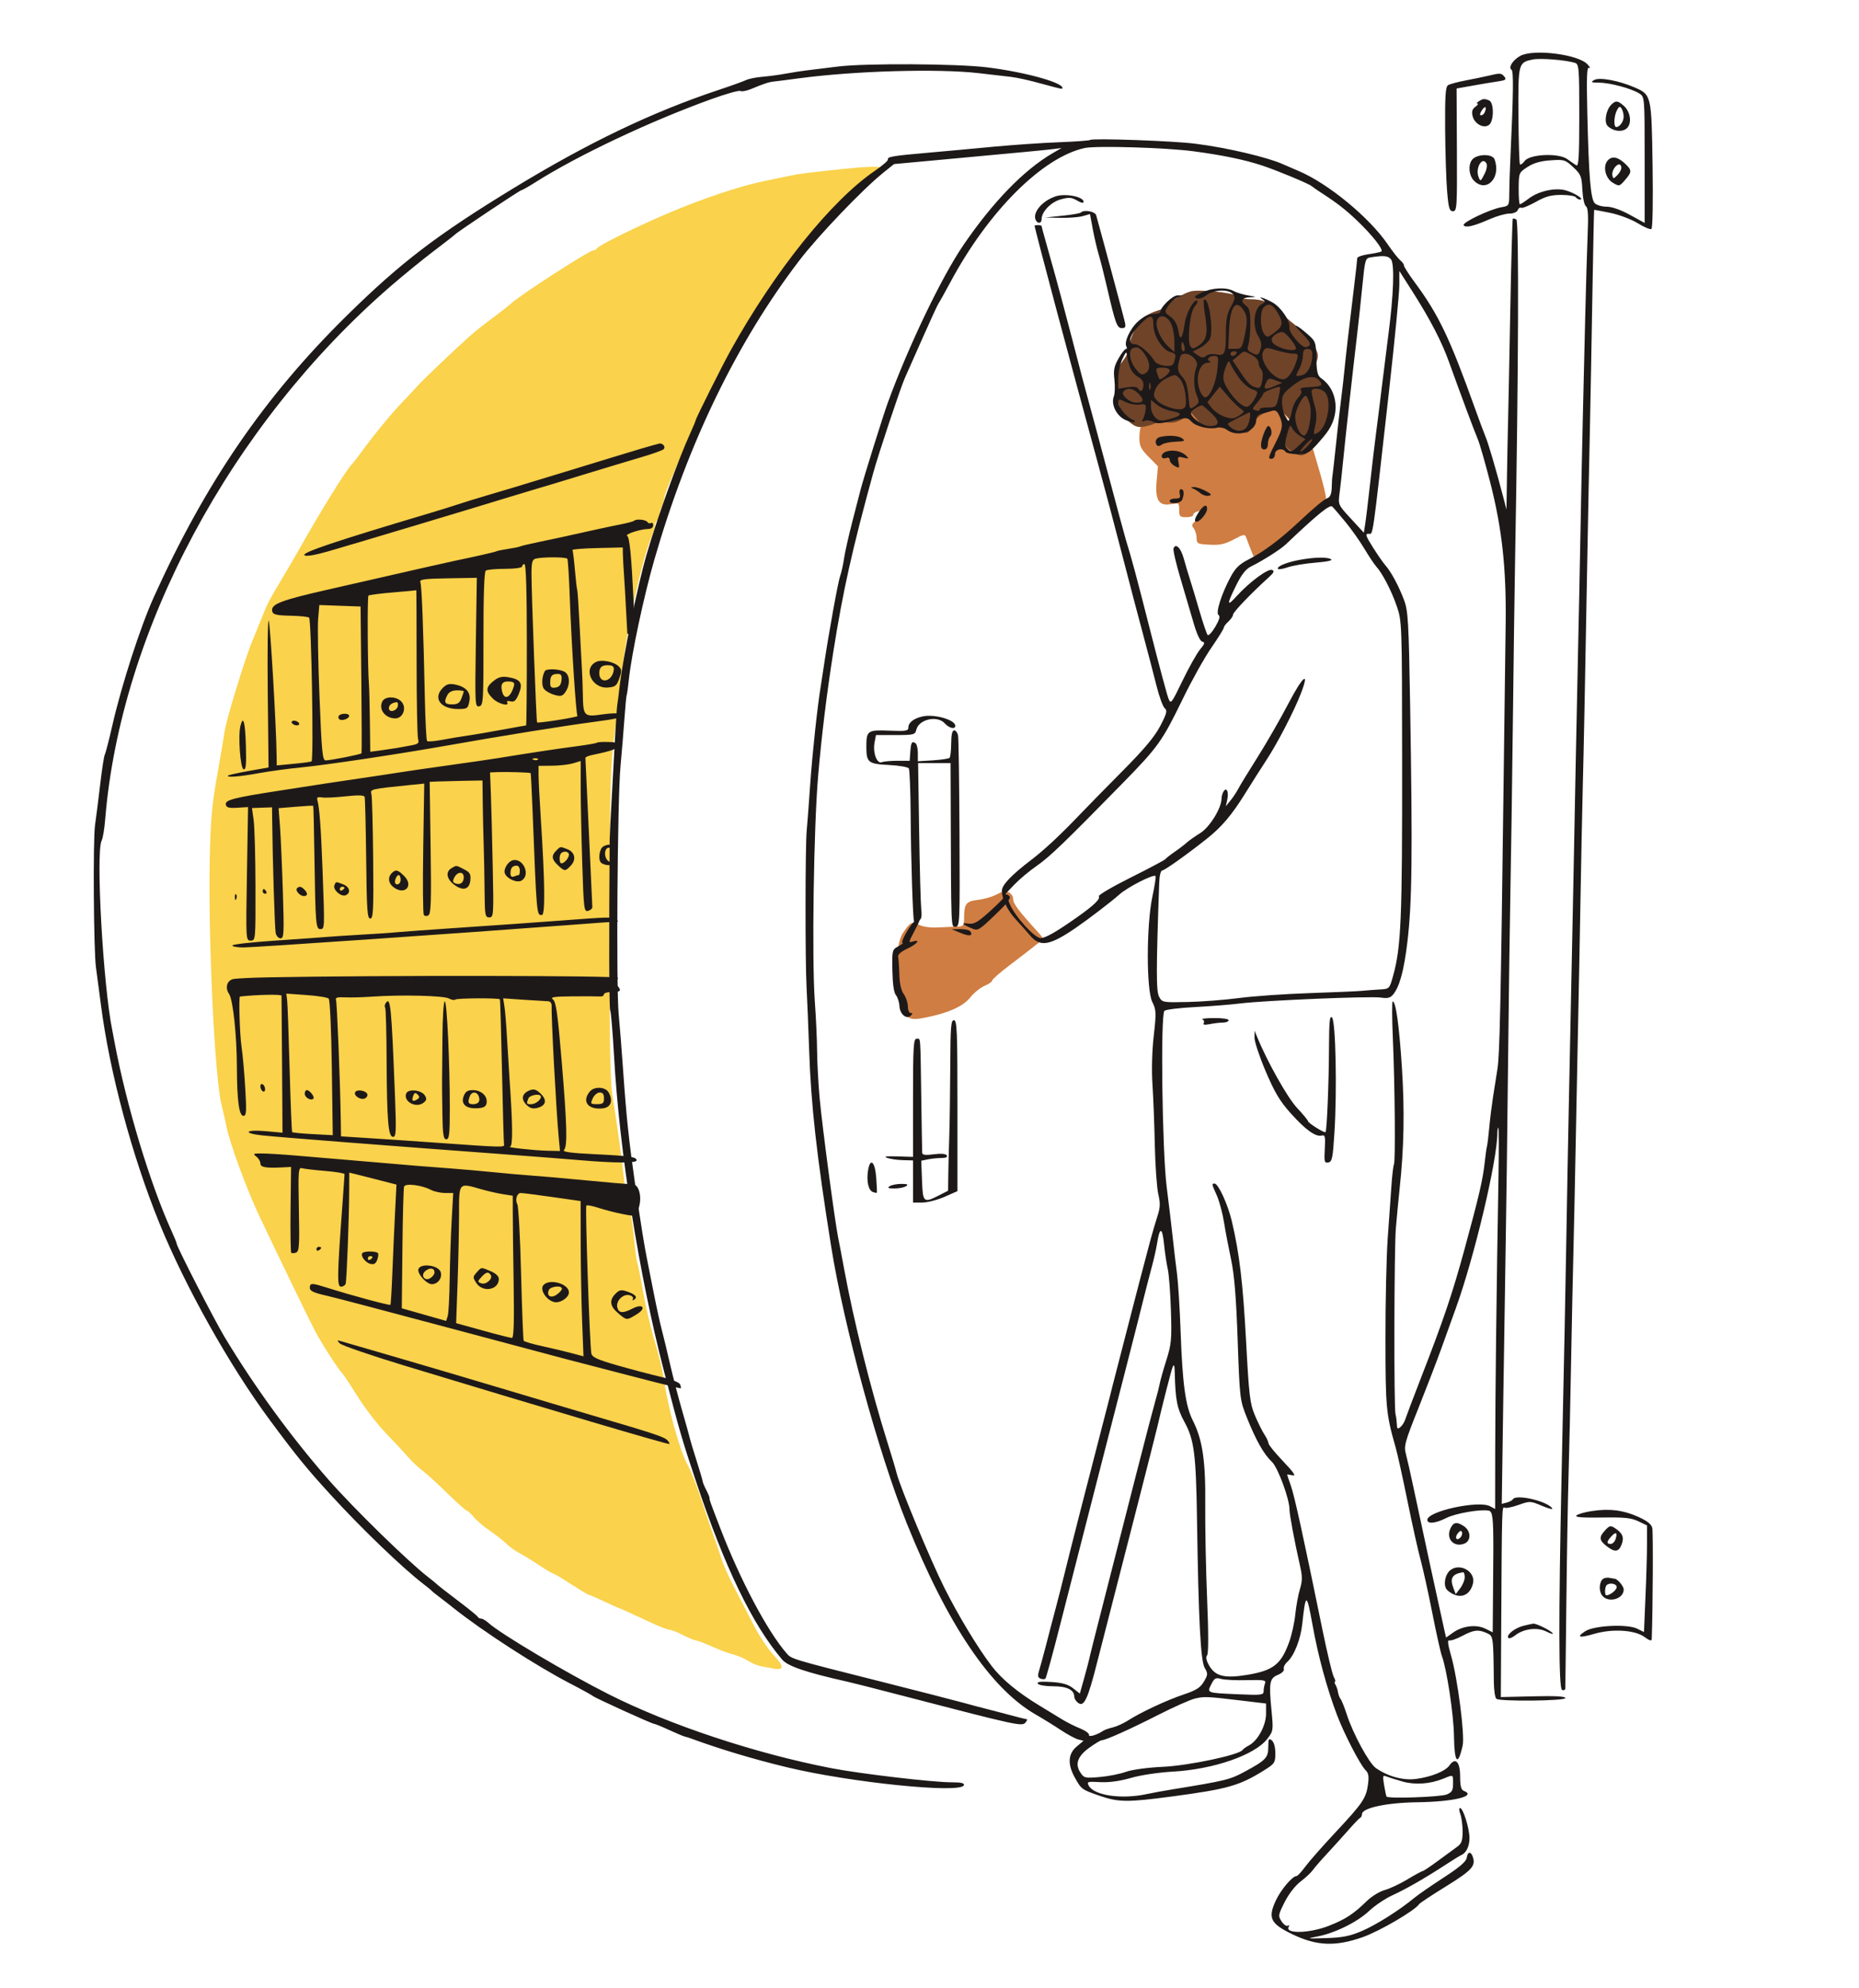
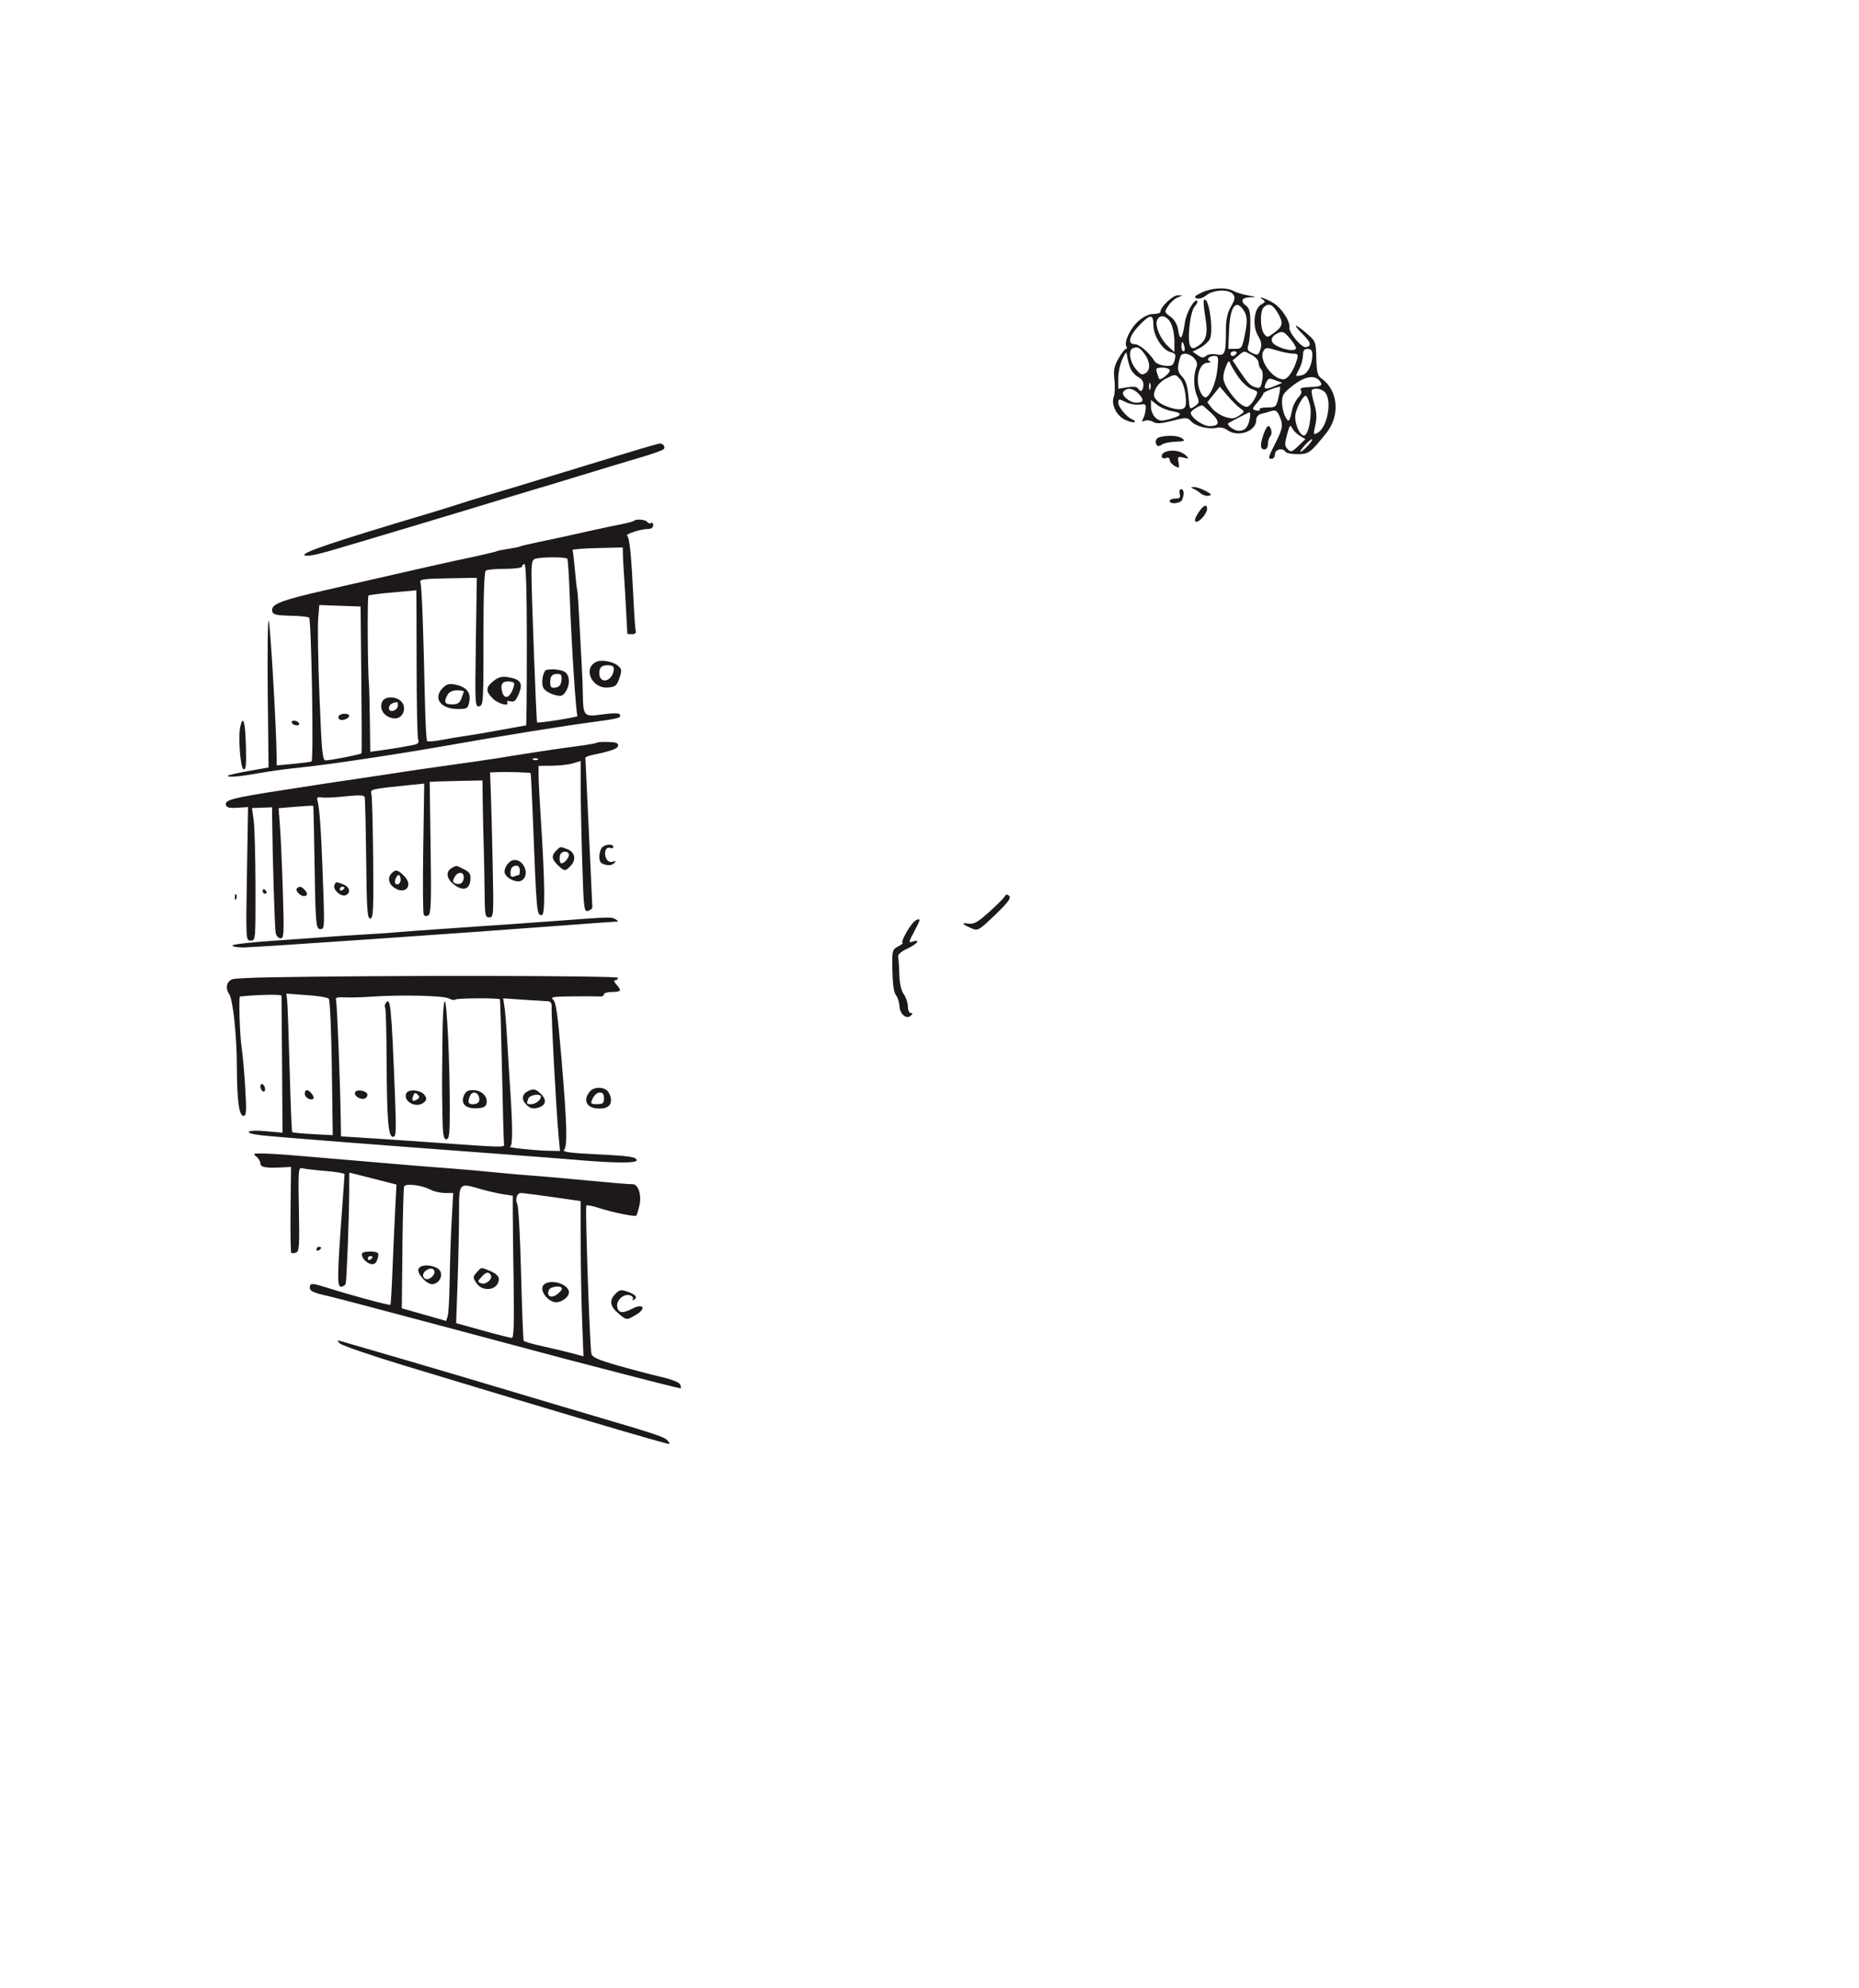
<svg xmlns="http://www.w3.org/2000/svg" version="1.1" id="Layer_1" x="0px" y="0px" viewBox="0 0 3000 3207.3" style="enable-background:new 0 0 3000 3207.3;" xml:space="preserve">
  <style type="text/css">
	.st0{fill-rule:evenodd;clip-rule:evenodd;fill:#CF7D42;}
	.st1{fill-rule:evenodd;clip-rule:evenodd;fill:#6F4328;}
	.st2{fill-rule:evenodd;clip-rule:evenodd;fill:#FAD24B;}
	.st3{fill-rule:evenodd;clip-rule:evenodd;fill:#1E1919;}
</style>
  <g>
-     <path class="st0" d="M2027.6,659.9c-7.1,3.5-16.2,12-20.3,19c-5.4,9.1-9.2,11.9-13.6,10c-3.4-1.5-9-2.8-12.4-2.9   c-3.5-0.1-6-1.3-5.7-2.6c1.5-5.3-23.7-22.4-33-22.4c-5.5,0-18.6,4.4-29.2,9.8c-19.3,9.8-21.8,9.9-54.9,3.2   c-10.8-2.2-12.6-1.3-16,7.6c-2.1,5.6-3.8,16.9-3.8,25.2c0,12.6,2.5,17.7,15,30.4l15,15.3l-2.2,24.2c-2.7,30.4,3.8,40.4,23.8,36.7   c12.1-2.3,12.6-1.9,12.6,9.4c0,10.5,1.2,11.7,11.3,11.7c6.2,0,11.3-1.5,11.3-3.4c0-4.9,12-8.7,15.8-5c1.7,1.7-2,7-8.4,11.7   c-9.7,7.2-10.8,9.5-6.8,14.3c2.6,3.2,4.9,10.3,4.9,15.7c0.2,9.5,1.3,10.1,21,11.1c16.5,0.9,24.6-0.9,38.8-8.4   c16.5-8.8,18.2-9,20.3-3c1.3,3.6,4.5,12.1,7.2,18.9l4.9,12.3l16.2-6.4c29.8-11.8,100.7-75,100.3-89.3c-0.1-4.4-4.4-22.5-9.6-40.1   c-5.1-17.6-10-34.2-10.7-36.8c-1.6-5.6-15.2-6.3-18.6-0.9c-3.4,5.4-20.7,4.6-21.1-0.9c-0.2-2.6-0.1-13.5,0.3-24.3   c0.7-23.2-3.8-33-18.7-40.8C2047.5,652,2043.6,652.1,2027.6,659.9z M1606.6,1444c-6.2,3.2-19.2,6.9-28.9,8   c-19,2.3-21.8,6.1-21.9,30.4c0,10.8-1.3,12.3-10.4,12.6c-5.7,0.2-19.7,0.8-31.1,1.4c-12.5,0.7-24.9-1-31.2-4.2   c-11.6-5.9-14.5-4.3-26.5,14c-10.5,16.1-12.7,70.2-4.3,104.1c8.6,34.4,12.7,37.4,42.4,31.3c37-7.6,59.7-18,71.2-32.4   c5.9-7.4,16.2-15.7,22.9-18.5c6.7-2.8,12.3-6.7,12.3-8.6c0-1.9,13-13.3,28.8-25.2c15.8-11.9,31.5-24,34.9-26.8   c3.3-2.8,9.3-7.4,13.1-10.2c6.8-4.9,6.6-5.5-3-16.1c-31.3-34.4-39.9-45.8-39.9-53.1c0-7.1-6.5-12.7-14.5-12.7   C1619.1,1438.1,1612.9,1440.8,1606.6,1444z" />
-     <path class="st1" d="M1921.4,470.1c-10.9,2.7-39.6,20-39.6,23.9c0,1.8-6.4,5.1-14.1,7.3c-7.8,2.2-18,7.2-22.7,11.2   c-10,8.4-24.4,39-22.8,48.4c0.6,3.6-3.7,12.9-9.7,20.7c-9.3,12.1-10.8,17.6-10.8,38.1c0,30.8,6.1,48.7,20.7,61   c9.7,8.2,14,9.4,25.2,7.4c7.4-1.4,14.9-3.9,16.7-5.5c1.7-1.7,9.7-2.2,17.7-1.1c10.8,1.4,17.9-0.2,27.9-6.4l13.4-8.3l10.1,12   c9.5,11.3,11.3,11.9,29.2,10.1c12.7-1.3,21-0.3,24.8,3c5.4,4.7,15.2,7,25.4,6.1c2.6-0.2,7.1-6.3,10.1-13.5   c3.8-9.1,9.7-14.8,19.5-18.9c15.8-6.6,23.8-5.2,33.8,5.8c6.4,7.1,6.5,8.7,0.9,26.1c-5.6,17.5-5.5,18.9,1.3,26.3   c4,4.3,11.6,8.9,17,10.2c8.2,2.1,12.7-0.5,28.3-16c23.5-23.4,30.9-39.7,27.8-61c-3.8-25.7-11.7-40.8-24-45.9l-11.2-4.6l6.2-16.8   c6.1-16.5,6-17.2-3.1-34.5c-5.1-9.7-15.3-21.4-22.6-26c-7.3-4.6-20-15.2-28.3-23.5c-17.3-17.4-29.8-23-51.8-23   c-8.5,0-18.2-2.3-21.4-5.2C1989.1,471.9,1935.1,466.7,1921.4,470.1z" />
-     <path class="st2" d="M1383,270.5c-24.6,2-86.9,9-96.6,10.8c-8.5,1.6-35.5,7.1-56.2,11.5c-37.7,8-97.9,28.2-150.8,50.7   c-50.8,21.5-114.4,52.9-116.4,57.5c-0.7,1.6-3.1,2.9-5.3,2.9c-6.6,0-117.9,71.8-133,85.8c-4.2,3.8-17.7,14.5-30.2,23.7   c-12.5,9.2-28.4,21.8-35.5,28.1c-24.5,21.8-77.1,71.9-84.9,80.8c-4.3,4.9-15.5,16.9-24.8,26.6c-19.4,20.2-47,54-69.8,85.4   c-4.1,5.7-9.3,12.3-11.5,14.5c-10,10.3-51.2,76.9-86.6,139.9c-4.7,8.3-14.2,24.7-21.2,36.4c-24.4,41-27.6,46.7-33.7,61.7   c-3.4,8.3-7.5,18.5-9.2,22.6c-1.7,4.2-3.4,8.4-3.7,9.4c-0.4,1-2.8,7-5.5,13.2c-11.5,26.7-42.2,126.4-45.4,147.1   c-1.9,12.4-7.8,47.1-13.1,76.9c-7.6,42.7-9.9,70.5-11.1,130.2c-2.6,132.2,7.9,351.6,19,396.3c3.1,12.5,6.5,27.8,7.7,34   c4.8,26.1,33,102.8,54.1,147.3c33.5,70.5,80.1,166.7,89.4,184.3c10.2,19.4,37.6,61.9,44.3,68.7c2.2,2.2,13.2,18.9,24.6,37.1   c11.3,18.2,31.7,44.6,45.3,58.7c13.6,14.1,29.6,31.3,35.5,38.2c5.9,6.9,16.1,16.5,22.6,21.4c6.5,4.8,24.8,21.4,40.6,36.9   c15.8,15.5,29.9,28.1,31.4,28.1c1.5,0,6.7,4.8,11.6,10.6c4.9,5.9,16.3,15.5,25.2,21.5c8.9,6,20.8,15.2,26.3,20.6   c5.5,5.3,14.8,12.2,20.7,15.2c5.9,3,20.4,11.9,32.2,19.7c11.8,7.8,22.6,14.2,23.9,14.2c1.3,0,14.2,7.6,28.6,17   c14.4,9.3,27.1,17,28.3,17c1.1,0,11.7,4.5,23.5,10.1c11.8,5.6,22.3,10.3,23.3,10.6c2.6,0.7,23.9,10.3,53.4,24.1   c13.8,6.5,27.5,11.8,30.3,11.8c2.9,0,11.9,3.5,20.1,7.7c8.2,4.2,17.5,8.2,20.6,8.9c6.5,1.4,14.6,4.5,36,13.9   c8.4,3.7,20.3,7.9,26.4,9.4c6.2,1.5,16.6,5.9,23.2,9.9c6.6,4,16,8,20.7,8.9s14,2.7,20.5,3.9c17.9,3.4,18.1-3.4,0.4-22   c-8.8-9.3-23.2-31.1-32.1-48.5c-8.9-17.4-22.8-44.4-31-60c-8.2-15.6-17.7-36.8-21-47.2c-3.3-10.4-9.1-27.3-12.9-37.7   c-3.8-10.4-12.4-35.8-19.1-56.6c-6.7-20.7-17.2-47.1-23.3-58.5c-12-22.2-30.9-90.8-37-133.9c-2.1-14.5-8.7-42.5-14.8-62.2   c-6.1-19.7-14.7-56.2-19.1-81.1c-4.4-24.9-8.8-46.4-9.7-47.8c-0.9-1.4-3.2-19.8-5.2-40.7c-2-20.9-5.4-41.4-7.6-45.5   c-2.2-4.1-5.6-22.3-7.5-40.5c-4.2-39.1-12.6-100.3-19.5-142.4c-3.8-23.1-4.9-88.1-4.6-277.3c0.4-228.4,1-251.9,8.5-311.2   c4.4-35.3,9.9-80.3,12.1-100c7.6-67.7,32.2-178.5,47.4-213.7c2.8-6.5,5.1-14.5,5.1-17.7c0-3.2,1.7-6.9,3.9-8.2   c2.1-1.3,3.6-4.4,3.2-6.8c-0.4-2.4,1.3-9.2,3.7-15.1c2.4-5.8,4.4-12.3,4.4-14.3c0-11.4,58.4-138.6,88.1-192   c2.9-5.2,9.2-17.1,14-26.4c4.8-9.3,11.4-22.1,14.6-28.3c3.2-6.2,7.1-11.9,8.7-12.6c1.6-0.7,2.8-3.4,2.8-6c0-2.6,3.4-7.8,7.5-11.6   c4.2-3.8,7.5-8.1,7.5-9.7c0-4.7,43.4-68.4,54.8-80.5c2.2-2.3,8.9-10.9,15.1-19.2c24.2-32.6,82.3-92.9,109.1-113.4   c7.4-5.6,13.5-13,13.7-16.3c0.2-3.7,1-4.3,2.2-1.6c1.3,3.3,4.1,2.5,9.5-2.5C1434,269.7,1426,266.9,1383,270.5z" />
    <path class="st3" d="M1939.2,472.1c-11.3,5.3-13.1,7.4-8.2,9.3c3.8,1.4,10.3-0.6,16-5.1c11.6-9.1,35.7-10.1,42.7-1.7   c4,4.8,3.4,8.3-3.3,20.3c-6.2,11-8.1,20.8-8.1,41c0,34.8-1.7,38.7-15.4,35.9c-6.3-1.3-13.3-0.2-16.5,2.4c-4.4,3.6-7.2,3.4-13.6-1.1   l-8.1-5.7l11.6-6c6.4-3.3,13.5-9.6,15.9-14c6.9-13-1.6-71.1-9.4-63.3c-1.1,1.1-0.1,13.4,2.3,27.4c4.6,27.8,1.8,38.3-12.8,47.4   c-6.4,4-8.4,4-11.3-0.2c-5.6-8.2-0.6-55.8,6.8-64c3.5-3.9,5.5-8.1,4.4-9.2c-4.5-4.5-17.8,18.8-20.2,35.4   c-3.7,25.9-7.6,30.6-10.5,12.7c-1.7-10.4-5.6-17.5-12.6-22.6c-10-7.3-10.1-7.6-3.6-17.5c3.6-5.5,10.3-11.6,14.9-13.4l8.3-3.3   l-8.2-0.2c-7.8-0.2-27.7,18.8-27.7,26.5c0,1.9-5,3.5-11.2,3.5c-7.1,0-16,4.2-24.3,11.5c-13.2,11.6-23.7,34.1-19.3,41.2   c1.3,2.1,0.9,3.8-0.9,3.8s-7.2,7-12,15.5c-7.1,12.6-8.3,19-6.5,34.1c1.2,10.2,0.8,22.4-1,27.1c-4.9,13,4.7,31.9,19.4,38.1   c6.8,2.9,13.2,4.3,14.3,3.1c1-1.1-0.3-2.9-3-3.8c-8.9-3.2-23.4-20-23.4-27.3c0-6.6,0.7-6.7,11.6-1.3c6.4,3.2,16.5,5,22.5,4.2   c9.9-1.5,10.9-0.7,9.9,8.3c-0.6,5.4-2.5,12.2-4.3,15.1c-2.4,3.9-1.6,4.6,3.2,2.7c3.5-1.4,9.5-0.5,13.3,1.8   c5.3,3.3,12.5,2.9,30.9-1.7c23-5.8,24.3-5.7,30.7,1.1c7.5,8.1,28.7,13.2,41.6,10c4.7-1.1,11.8,0.4,15.8,3.4   c17.5,13,47.4,2.8,47.4-16.1c0-4.9,3.1-8.5,8.5-9.8c4.7-1.1,12-3.1,16.3-4.5c6-1.9,8.8-0.2,12.3,7.4c6.5,14.2,5.7,21-4.9,41.8   c-13.2,26-13.7,28-7.5,28c3,0,5.5-3.4,5.5-7.5c0-8,12.6-10.8,17-3.8c1.3,2.1,10,3.8,19.3,3.8c18.1,0,20.8-2,46.5-34   c22.9-28.5,19.2-69.2-7.9-88.2c-6.2-4.3-7.6-10-8.2-32.5c-0.6-26.7-1-27.5-15.4-40c-19.1-16.5-24-16.5-7.5,0.1   c14.4,14.4,15.9,19.9,6.2,21.9c-7.1,1.4-28.2-23.9-26.8-32c1.7-9.9-13.5-32.4-27-40c-13.6-7.6-26.2-11.3-15.5-4.5   c4.2,2.7,3.7,4.1-2.6,7.5c-11.9,6.4-15,34.3-5.6,50.4c5.6,9.4,6.5,14.8,3.9,22.5c-3.1,9.2-4.3,9.7-12.8,5.8   c-7.9-3.6-8.9-5.8-6.4-13.9c1.7-5.3,3-20.4,3.1-33.6c0-18.4-1.5-25-6.6-28.7c-10.2-7.5-7.8-13.4,5.7-13.9c11.7-0.4,11.5-0.6-2.8-3   c-8.3-1.4-18.8-4.6-23.3-7.1C1978.8,463,1956,464.1,1939.2,472.1z M2006.3,499.7c6.9,9.9,7.3,18.6,1.8,44.2c-3.8,17.6-4.9,19-15,19   h-10.9l1.2-29.7C1984.9,495.4,1993.9,482.1,2006.3,499.7z M2061.2,503.6c10.2,16.8,9.5,22.6-4.4,32.9c-11.4,8.5-12.1,8.5-17,1.9   c-6.3-8.6-6.6-36.4-0.5-42.5C2046.8,488.4,2053.4,490.7,2061.2,503.6z M1861.3,524.4c0,17.4,14.7,40.5,27.8,43.8   c8,2,8.9,3.7,6.5,12.7c-2.4,9.1-4.4,10.2-15.7,9.2c-7.1-0.6-14.6-4-16.7-7.4c-8.1-13.3-24.3-27.3-31.8-27.3c-12.4,0-9.6-13,6.7-30   C1856.2,506.4,1861.3,506.2,1861.3,524.4z M1889.4,521.3c3.2,6.1,5.8,19.1,5.8,29v17.8l-9.9-9.1c-12.3-11.4-21.4-31.8-18.3-41.5   C1870.5,506.5,1882.9,508.6,1889.4,521.3z M2091.4,561.8c0,5.9-20.5,2.8-32.9-4.9c-9.6-6-8.1-13.8,3.9-19.5   c7.1-3.4,9.8-2.3,18.6,7.9C2086.7,551.8,2091.4,559.2,2091.4,561.8z M1911.4,559.3c1.1,4.2,0.4,7.5-1.5,7.5c-1.9,0-3.4-3.4-3.4-7.5   c0-4.1,0.7-7.5,1.4-7.5C1908.8,551.7,1910.3,555.1,1911.4,559.3z M1846.8,570.8c9.4,12.8,10.2,26.1,1.9,31.3c-5.8,3.6-8.3,2.5-16-7   c-9.8-12.1-12.2-30.2-4.5-33.3C1835.5,558.9,1839.4,560.8,1846.8,570.8z M2086.6,570.6c7.6,0,8.7,1.4,6.7,8.5   c-5.3,18.8-15,33-22.5,32.9c-17.3-0.2-39.6-31.2-32.3-44.9c3.6-6.7,5-6.8,21.5-1.9C2069.5,568.2,2081.6,570.6,2086.6,570.6z    M2117.8,571.9c0,16.9-7.6,31.8-17.2,33.6c-10.9,2.1-10.7,2.7-3.6-10.9c3.1-5.9,5.6-15.5,5.7-21.2c0-7.9,1.9-10.4,7.6-10.4   C2115.6,563,2117.8,565.5,2117.8,571.9z M1823.9,593.6c2.1,5.4,7.9,12.1,12.9,14.7c6.1,3.3,8.9,7.8,8.4,13.7   c-0.8,9.5-4.6,11.5-8.8,4.7c-1.6-2.6-8.1-3.3-17.2-1.8l-14.6,2.3v-16.9c0-9.3,3-23.2,6.6-30.8c6-12.8,6.7-13.2,7.7-4.8   C1819.6,579.7,1821.8,588.2,1823.9,593.6z M1995.2,570.6c-1.3,2.1-3.9,3.8-5.9,3.8c-2,0-3.5-1.7-3.5-3.8s2.7-3.8,5.9-3.8   C1994.9,566.8,1996.5,568.5,1995.2,570.6z M2019.9,572.6c6.1,3.2,11.1,8.8,11.1,12.4c0,3.7,1.9,8.6,4.2,10.9   c2.6,2.6,3.3,9.5,1.7,17.9c-2.2,12-3.6,13.3-10.8,11.1c-9-2.8-13-7.1-27.5-29.1l-9.5-14.3l8.7-7.2   C2008.4,565.5,2006.5,565.6,2019.9,572.6z M1927.1,578c4.4,4.8,5.7,9.7,3.8,14.2c-5.1,11.9-4.9,32.8,0.3,45.3   c4.7,11.3,4.4,12.6-3.2,18c-8.2,5.8-8.3,5.6-10.2-16.6c-1.4-16.2-4.2-24.9-10.2-31.3c-7.9-8.4-8.4-13.7-2.7-32.3   C1907,568.1,1919.6,569.7,1927.1,578z M1964.6,596c-2.4,21.6-11.1,42.5-18.8,45.1c-2.2,0.7-6-3-8.5-8.4   c-9.2-20.1-2.7-46.9,11.5-47.4c4.7-0.2,6.5-1.2,3.8-2.2c-6.7-2.7-1.9-8.8,6.9-8.8C1966.3,574.3,1966.7,576.2,1964.6,596z    M1998,607.7c6.1,9,16,18.1,22,20.1c10.6,3.7,10.7,4,5.1,14.9c-3.2,6.1-8.3,12.1-11.4,13.3c-6.7,2.6-21.3-10.3-32.8-28.9   c-8.4-13.5-8.7-20.4-1.8-37.5c2.8-7.1,4.4-8.2,5.9-4C1986,588.8,1991.9,598.7,1998,607.7z M1887.7,598c0,4.4-14.6,16.1-16.9,13.4   c-0.6-0.7-2.2-5-3.7-9.7c-2.3-7.5-1.3-8.5,9-8.5C1882.9,593.2,1887.7,595.2,1887.7,598z M1904.6,612c3.8,4.2,7.6,15.7,8.6,26.3   c1.5,15.3,0.6,19.3-4.6,21.3c-8.9,3.4-33.4-4.5-41.6-13.5c-5.8-6.3-6.1-9.1-2.3-18.3c2.5-6,9.9-13.5,16.5-16.8   C1896.9,603.3,1896.6,603.2,1904.6,612z M2058.6,622.3c-17,7.3-20.6,6.3-15.8-4.1c3.7-8.1,5.1-8.6,15.3-4.7l11.2,4.2L2058.6,622.3z    M2129.2,614.1c6.5,7.8,3.5,9.8-16.4,10.5c-11.7,0.5-16,1.9-13.6,4.7c2.1,2.6,0.7,7-3.9,12c-4,4.3-8.4,12.7-9.7,18.6   c-4.7,21.6-5.7,22.6-11.3,12.6c-2.9-5.2-5.3-15.6-5.4-23.1c-0.1-11.8,2.2-15.5,17.5-27.3C2105.1,607.4,2121.1,604.4,2129.2,614.1z    M1856.2,628.1c-1,2.6-1.9,0.5-1.9-4.7s0.9-7.3,1.9-4.7C1857.3,621.3,1857.3,625.5,1856.2,628.1z M2001.5,658.9   c7.6,5.3,7.5,5.4-2,11.7c-8.1,5.3-11.8,5.6-22.9,1.9c-7.3-2.4-16.7-8.7-20.8-13.9l-7.5-9.5l10.1-12.6l10.1-12.6l12.7,14.9   C1988.1,646.9,1997.3,655.9,2001.5,658.9z M2063.4,640.4c-3.8,16.5-4.4,17-18.4,17c-8,0-13.5,1.5-12.3,3.4c1.2,1.9-1.3,2.5-5.4,1.5   c-7.3-1.9-7.2-2.4,1.9-13.1c5.2-6.2,9.4-12.5,9.4-14.1c0-2.4,16.8-9.4,26.7-11.2C2066.4,623.6,2065.6,631,2063.4,640.4z    M1838,635.9c8.8,9.4,7.5,13.9-4.1,13.9c-11.3,0-26-13-20.7-18.3C1819.9,624.7,1829,626.4,1838,635.9z M2138.9,633.8   c11,14.5,2.7,56.3-12.7,64.6c-6.9,3.7-7.1,3.1-3.6-12.2c2.8-12.2,2.3-20.9-2-35.5c-3.1-10.7-4.8-20.3-3.6-21.4   C2121.4,624.8,2134.2,627.5,2138.9,633.8z M2113.7,652.2c4.4,16-2,50.5-9.3,50.5c-8.1,0-16.9-24-13.4-36.5   c3.7-13,12.3-27.7,16.2-27.7C2108.7,638.5,2111.6,644.6,2113.7,652.2z M1891.9,663.5c17.5,2.8,15.8,7.3-4.8,12.8   c-13,3.5-16.4,3.1-22.5-2.4c-3.9-3.6-7.2-11.4-7.2-17.5v-11l10,7.9C1873,657.7,1884,662.2,1891.9,663.5z M1954.5,666.3   c14.9,14.1,14,21.2-2.7,21.2c-10.6,0-30.2-13.9-30.2-21.5c0-2.9,11.7-10.8,18.2-12.1C1940.4,653.7,1947,659.3,1954.5,666.3z    M2016.8,675.3c-2.5,14.1-7.7,19.8-17.8,19.8c-7.4,0-20.7-10-16.6-12.4c9.5-5.5,32.2-17.1,34-17.4   C2017.6,665.1,2017.8,669.6,2016.8,675.3z M2097.4,703l9.2,5.6l-11.4,11c-10.3,9.8-12,10.4-17.2,5.2c-5-5-5.1-8.3-1-23.7   c3.9-14.6,5.4-16.6,8-10.8C2086.7,694.2,2092.3,699.9,2097.4,703z M2039.3,700c-6.1,16.8-5.7,25.2,1.1,25.2c3.4,0,5.7-3.5,5.7-8.7   c0-4.8,1.8-10.4,3.9-12.6c3.9-3.9,1.3-16.5-3.5-16.5C2045,687.5,2041.8,693.2,2039.3,700z M1871.6,705.2c-6.6,1.7-8.8,9-4.1,13.7   c1.4,1.4,4.7,0.7,7.3-1.5c2.7-2.2,12.6-4.3,22.1-4.7c14.8-0.6,16.3-1.3,10.8-5.4C1901.5,702.7,1884.9,701.8,1871.6,705.2z    M2110.2,719.6c-4.9,5.2-10,9.4-11.5,9.4c-1.5,0,1.8-4.9,7.3-10.9c5.5-6,10.7-10.2,11.5-9.4   C2118.4,709.5,2115.1,714.4,2110.2,719.6z M1063.4,715.8c-12.1,3.1-42,11.9-71.7,21.1c-18.7,5.8-54.3,16.7-79.2,24.2   c-24.9,7.5-49.5,15-54.7,16.6c-13.8,4.4-31.6,9.7-69.8,21c-18.7,5.5-40.7,12.3-49,15.1c-8.3,2.8-30.4,9.7-49,15.2   c-148.5,44.2-203,62.5-198.7,66.8c2.4,2.4,15.9,0.2,39-6.4c35-10,234-69.7,291.8-87.5c16.6-5.1,35.3-10.7,41.5-12.5   c6.2-1.7,40.2-12,75.4-22.8c35.3-10.8,78.6-23.8,96.2-29c17.6-5.1,33.7-10.9,35.7-12.8C1074.8,721,1069.4,714.3,1063.4,715.8z    M1880.8,729.1c-9.1,3.8-7.6,13.2,1.6,9.7c3-1.2,5.3,0.3,5.3,3.4c0,3,3.6,7.3,8.1,9.7c7.4,4,7.9,3.5,6.1-5.8   c-1.8-9.3-1.2-9.9,8-7.7c8.8,2.2,9.3,1.8,4.2-3.2C1906.4,727.5,1891.4,724.8,1880.8,729.1z M1925.4,788.3c3.1,1.1,8.5,4.6,12,7.6   c3.5,3,9.4,4.8,13.2,4c5.5-1.2,4.5-2.7-5.2-7.9c-6.6-3.5-15.1-6.3-18.9-6.1C1921.3,786.1,1921,786.7,1925.4,788.3z M1903.8,796.9   c1.6,6,0.1,7.5-7.1,7.5c-5,0-9.1,1.7-9.1,3.8c0,6.2,17.9,4.3,20.3-2.2c3.6-9.3,2.7-16.7-1.9-16.7   C1903.7,789.4,1902.7,792.7,1903.8,796.9z M1933.4,828c-5.1,8.1-6.3,12.8-3.5,13.7c5.1,1.7,18.1-13.2,18.1-20.8   C1948,812.1,1941.6,815.2,1933.4,828z M1023.2,840.3c-1,1-10.2,3.5-20.4,5.5c-15,2.9-64.8,13.7-95.9,20.8   c-3.1,0.7-19.1,4.1-35.5,7.5c-16.4,3.4-30.9,6.8-32.1,7.6c-1.3,0.8-9.9,2.5-19.1,3.9c-9.2,1.4-17.8,3.1-19.1,3.9   c-1.9,1.2-35.8,8.9-67.5,15.4c-9,1.8-74.1,16.6-209.6,47.6c-67.5,15.4-84.9,21.9-84.9,31.4c0,7.6,4.6,9.1,31.2,9.6   c13.5,0.3,26.4,1.6,28.5,3c3.7,2.3,7.6,228.8,4,232c-0.8,0.7-13.8,2.5-28.8,3.9l-27.4,2.6l-0.2-16.3   c-0.6-47.7-10.4-214.8-12.8-217.2c-1.5-1.5-2.2,51.1-1.5,117c0.7,65.9,1.3,119.8,1.3,119.8c0,0-14.3,2.5-31.7,5.6   c-17.4,3.1-32.6,6.5-33.6,7.5c-3.5,3.5,19.3,1.7,50.2-4c16.6-3,47.2-7.2,67.9-9.2c41.6-4.1,158.3-21.6,238.8-35.9   c80.7-14.3,183.4-30.9,230.4-37.1c44.1-5.9,48-7,44.5-12.8c-1.2-2-12.4-1.9-27.2,0.2c-30.3,4.4-31.5,3.2-32.1-31.3   c-0.2-13.5-0.9-32.2-1.5-41.5c-0.6-9.3-2.3-41.6-3.8-71.6c-1.5-30.1-3.2-55.5-3.8-56.6c-0.6-1.1-2.3-15.4-3.7-31.9   c-1.4-16.5-3.2-31-3.9-32.2c-0.7-1.2,17.2-2.7,39.9-3.2l41.2-1l0.2,10.6c0.1,5.8,0.9,20.8,1.8,33.2c0.9,12.4,2.4,38.8,3.4,58.5   c1,19.7,1.9,36.3,2,36.8c0.1,0.5,3.5,0.9,7.6,0.9c4.2,0,6.8-2,6-4.7c-0.8-2.6-2.5-25.9-3.7-51.9c-3.4-70.6-6.3-99.7-10.2-102.2   c-4.1-2.5,22.1-11,34-11c4.8,0,8-2.4,8-5.9c0-3.2-1.6-4.9-3.5-3.7c-1.9,1.2-4.6,0.4-5.9-1.7   C1042.1,838.3,1026.5,836.9,1023.2,840.3z M915.6,901.6c1,1.6,2.8,30.8,4,65.1c2.8,75.2,10,186.1,12.3,188.5   c1.7,1.8-63.4,12.1-65.2,10.4c-1.2-1.2-9-208.2-9-239c0-19.2,1.2-23.8,6.6-25.2C875.6,898.4,913.8,898.6,915.6,901.6z    M850.2,1040.3c0,71.6-0.5,130.2-1.2,130.2c-0.6,0-18.9,3.2-40.6,7.2c-21.7,4-47,8.3-56.4,9.6c-9.3,1.3-26.8,4.2-38.8,6.5   c-12,2.3-22.8,3.1-24,1.9c-1.2-1.2-2.8-32.4-3.6-69.4c-2.4-114.6-5-180.9-7.2-186.8c-1.8-4.7,5-5.7,44.5-6.4l46.6-0.8l-1.6,104.3   c-1.5,100-1.3,104.3,5.4,103c6.6-1.3,7-7.1,6.9-108.8c-0.1-70.3,1.2-108.4,3.8-110.2c2.2-1.5,16.2-2.8,31.3-2.8   c15.7,0,27.3-1.7,27.3-3.8c0-2.1,1.7-3.8,3.8-3.8C848.9,910.1,850.2,956,850.2,1040.3z M672.3,1068.3c0,64.2,1.1,120.1,2.4,124.3   c2,6.5,0.3,8-11.9,10.2c-7.9,1.4-17.7,3.2-21.9,4c-4.2,0.7-15.6,2.4-25.5,3.8l-17.9,2.4l-0.6-48.6c-0.3-26.7-1-53.7-1.5-59.9   c-2.1-25.3-2.8-141.6-0.8-143.5c1.1-1.1,18.8-3.4,39.3-5.1c20.5-1.7,37.5-3.3,37.9-3.6C672,951.8,672.3,1004.1,672.3,1068.3z    M583.1,1096.2c0.7,64.7,0.8,118.3,0.3,119.2c-1,1.8-49,11.3-57.8,11.5c-5.2,0.1-6.5-13.4-10-102.7c-2.3-56.5-3.2-113-2.2-125.4   l1.9-22.6l33.3,1.2l33.3,1.2L583.1,1096.2z M963.4,1067.4c-23.7,9.6-9,44.2,17.8,41.9c11.9-1,14.2-2.9,18.3-15   c4.2-12.1,4-14.6-1.8-19.8C990.3,1067.8,971.8,1064,963.4,1067.4z M990.4,1081.8c-3.1,18.7-23.3,22.3-23.3,4.2   c0-9.9,5-13.6,17-12.5C989.4,1074,991.3,1076.5,990.4,1081.8z M879.3,1082.7c-4.9,8.7-5.7,23.1-1.6,28.6c2.5,3.5,10.1,7.9,16.9,9.8   c10.5,3,13.1,2.3,17.9-4.6c8-11.5,7.2-28-1.6-32.7C902.4,1079.2,881.6,1078.5,879.3,1082.7z M906.1,1097.8   c-0.9,7.4-3.6,10.7-9.7,11.6c-6.8,1-8.5-0.6-8.5-7.9c0-10.9,2.7-14.1,12.2-14.1C905.7,1087.4,907,1089.7,906.1,1097.8z    M796.5,1098.7c-12.8,10.1-13.1,16.6-1.1,28.5c8.6,8.6,27.7,13.5,23,5.8c-1.2-1.9,1.3-2.5,5.4-1.4c6,1.6,8.8-1,13.5-12.2   c7.1-17.1,2.9-23.5-17.5-26.8C810,1091,804.3,1092.5,796.5,1098.7z M829,1108c-5.5,18.1-15.1,22.1-18.7,7.9   c-3.1-12.2,0.6-17.2,11.8-16.3C829.5,1100.2,830.9,1101.9,829,1108z M714.7,1109.8c-16.6,16.6-3.8,34.2,24.6,34.2   c14.6,0,15.8-0.8,18.1-12.1c2.9-14.5-4.7-23.6-22.9-27.4C725.2,1102.6,720.7,1103.8,714.7,1109.8z M748.4,1115.5   c0,0.9-1.7,6-3.7,11.3c-2.8,7.4-6.3,9.7-15.1,9.7c-12.1,0-13.8-3.5-7.5-15.3c2.5-4.7,7.9-7.3,15.1-7.3   C743.3,1113.8,748.4,1114.6,748.4,1115.5z M617,1131.7c-6.5,12.7,4.6,27.4,20.9,27.4c12.5,0,18.9-17.2,10-26.9   C639.8,1123.2,621.5,1123,617,1131.7z M642,1139.2c-1.6,8.2-14.4,11.3-14.4,3.5c0-5.2,4.9-9,12.5-9.7   C641.9,1132.8,642.7,1135.6,642,1139.2z M546.7,1155.1c-1.2,1.9-0.6,4.5,1.3,5.7c4.5,2.8,15.5-1.4,15.5-5.8   C563.5,1150.4,549.5,1150.6,546.7,1155.1z M388,1171.3c-4,16-0.2,68.1,5,69.9c3.9,1.3,4.7-6.8,3.8-38.3   C395.7,1164.6,392.5,1153.2,388,1171.3z M471.1,1166.6c1.3,2.1,4.9,3.8,8,3.8c3.1,0,4.6-1.7,3.3-3.8c-1.3-2.1-4.9-3.8-8-3.8   C471.3,1162.9,469.8,1164.6,471.1,1166.6z M963.1,1198.4c-0.9,0.9-16,3.5-33.6,5.8c-29.9,3.9-72.4,10.3-126.4,19.1   c-12.4,2-48.1,7.2-79.2,11.5c-31.1,4.3-66.8,9.5-79.2,11.5c-12.5,2-39.6,6.1-60.4,9.1c-20.7,3-47.9,7.1-60.4,9   c-12.5,2-45.6,7.1-73.6,11.4c-73.7,11.4-87.4,15-85.9,22.4c1,4.8,5,5.9,18.6,5.1l17.3-1.1l-1.8,107.7   c-1.8,107.5-1.8,107.7,6.1,107.7c7.8,0,7.9-1,7.7-87.7c-0.1-48.2-1.5-96.4-3-106.9l-2.7-19.2l16.2-0.6l16.2-0.6l0.2,18   c0.6,62.9,4.1,177.8,5.7,184.9c1,4.7,4.6,8.5,7.9,8.5c5.4,0,5.8-7.8,3.7-74.5c-1.3-41-3.4-88.3-4.6-105l-2.3-30.5l27.6-2.3   c15.2-1.3,27.9-2,28.3-1.5c0.4,0.4,1.3,39.8,2,87.6c1.5,101.7,2.3,111.3,9.3,111.3c7.3,0,7.3-0.2,3.6-98.1   c-2.4-65.1-4.9-97.9-8.2-109.8c-1.3-4.6,0.4-5.7,6.9-4.6c4.7,0.9,21.9,0.1,38.2-1.7c20.4-2.2,30.1-2,31.1,0.8   c0.8,2.2,1.9,47.3,2.5,100.2c0.9,82.1,1.8,96.2,6.6,96.2c4.8,0,5.5-13.2,4.7-96.2c-0.5-52.9-1.7-99.8-2.8-104.2   c-2-8.6-3.1-8.4,63.3-15.2l21.9-2.2l-1.6,103.9c-0.9,57.1-0.5,105.6,0.9,107.8c1.4,2.3,4.6,2.6,7.5,0.8c4.1-2.5,4.8-23.2,3.5-109.2   l-1.5-106.1l13.4-0.6c7.3-0.3,26.5-0.8,42.6-1.1l29.2-0.5l0.4,34.1c0.2,18.7,0.9,49.4,1.5,68c0.6,18.7,1.3,53.1,1.5,76.4   c0.3,39.2,0.9,42.4,7.6,42.4c7,0,7.2-3.1,5.5-83.9c-0.9-46.2-2.3-98.8-3-117l-1.3-33l11.8-0.5c14.7-0.6,52.6,0.5,53.7,1.6   c0.4,0.5,1.8,26.3,3,57.4c6.9,174.8,6.6,171.6,15.2,171.6c5.5,0,4.9-53.2-1.8-155.9c-2-30.8-3.6-62.4-3.6-70.4v-14.4l21.7-0.2   c11.9-0.1,27.2-1.8,34-3.9l12.3-3.7v42.5c0,23.4,1.1,78.2,2.5,121.8c2.3,74.6,2.9,79.2,9.4,77.5c3.8-1,6.9-3.7,6.9-6.1   c0-2.4-2.6-56.9-5.6-121.2c-3-64.3-5.5-118.1-5.6-119.5c0-1.4,5.4-3.7,12.2-5c30.3-6.2,40.6-10,40.6-15.2c0-4-4.5-5.5-16.3-5.5   C972,1196.8,963.9,1197.5,963.1,1198.4z M868.1,1225.5c-1.3,1.3-4.5,1.4-7.2,0.3c-3-1.2-2.1-2.1,2.3-2.3   C867.1,1223.4,869.3,1224.2,868.1,1225.5z M971.7,1367.3c-2.5,2.5-4.5,9.2-4.5,15c0,8.1,2.2,11,9.7,12.9c5.9,1.5,11.4,0.6,14.1-2.4   c3.5-3.8,3-4.3-2.1-2.5c-4.2,1.5-7.9-0.2-10.4-4.8c-4.8-8.9-0.9-20.1,6.1-17.4c2.8,1.1,5.2,0.3,5.2-1.7   C989.8,1361.3,977.1,1361.9,971.7,1367.3z M897.6,1372.5c-8.1,8.1-7.4,14,2.8,23.6c10.7,10.1,11.8,10.1,20.9,0.4   c9.1-9.8,6.4-21.8-5.9-26.4C903.8,1365.6,904.6,1365.5,897.6,1372.5z M918.1,1379c0,5.4-7.4,14-12.1,14c-3.6,0-4-12.8-0.5-16.3   C909.9,1372.3,918.1,1373.9,918.1,1379z M827.5,1388c-7.7,1.9-15.4,14.6-12.8,21.2c3.5,9,20.1,16,27.3,11.4   C856.5,1411.5,844.3,1383.9,827.5,1388z M728.6,1400.8c-9.6,5.6-8.1,16.9,3.5,26c14.5,11.4,25.4,8.8,26.9-6.3   c1-10.1-0.6-13-10.2-17.9C735.6,1395.8,737,1395.9,728.6,1400.8z M838.9,1404.3c0,4.1-0.7,7.5-1.6,7.5c-0.9,0-4.3,1-7.5,2.3   c-4.2,1.6-6,0.1-6-5c0-8.6,3.1-12.4,10.1-12.4C836.6,1396.8,838.9,1400.1,838.9,1404.3z M632.2,1408.8c-7.2,7.2-5.3,17.4,4.4,23.8   c17.8,11.7,30.8-4,15.7-19.1C641.9,1403.1,638.6,1402.4,632.2,1408.8z M748.4,1415.4c0,8.7-5.8,13-13.5,10   c-4.4-1.7-4.8-3.8-1.6-9.8C738.4,1406,748.4,1405.8,748.4,1415.4z M646.5,1419.4c0,4.2-2.4,7.5-5.3,7.5c-3.4,0-4.6-2.6-3.3-7.5   c1.1-4.1,3.5-7.5,5.3-7.5C645,1411.8,646.5,1415.2,646.5,1419.4z M539.6,1428.5c-2.7,7,10.7,18.9,18.1,16c9-3.5,6.8-13.6-3.9-17.6   C541.6,1422.2,542.1,1422.2,539.6,1428.5z M479.3,1433.2c-3.4,3.4,4.7,12.6,11.1,12.6c6.4,0,6.7-4.5,0.7-10.6   C486,1430.1,482.9,1429.6,479.3,1433.2z M556,1432.4c0,0.9-1.7,2.7-3.8,4c-2.1,1.3-3.8,0.5-3.8-1.7c0-2.2,1.7-4,3.8-4   S556,1431.5,556,1432.4z M423.9,1438.2c0,2.1,1.8,3.8,4,3.8s3-1.7,1.7-3.8c-1.3-2.1-3.1-3.8-4-3.8   C424.7,1434.5,423.9,1436.2,423.9,1438.2z M379,1448c0.2,4.4,1.1,5.3,2.3,2.3c1.1-2.7,1-6-0.3-7.2   C379.7,1441.8,378.8,1444,379,1448z M1621.2,1446.7c-1.8,3-13.2,14.3-25.4,25.2c-18.3,16.4-24.1,19.6-33.1,18.3   c-12.3-1.8-10.3,1,5.4,7.7c10,4.3,11.7,3.3,37.7-21.7c20.6-19.7,26.2-27.2,22.9-30.5C1625.4,1442.4,1623.6,1442.6,1621.2,1446.7z    M901.2,1485.6c-35.3,2.7-104.9,7.6-154.7,10.9c-49.8,3.3-97.3,6.8-105.6,7.6c-8.3,0.9-33.8,2.6-56.6,3.9   c-22.8,1.3-48.3,3-56.6,3.7c-8.3,0.8-46.1,3.4-83.9,6c-37.9,2.5-68.8,6-68.8,7.8s8.1,3.2,17.9,3.2c16.8,0,358.1-23.5,521.5-35.9   c40.5-3.1,76.1-5.6,79.2-5.7c5-0.1,5-0.5,0-3.7C986.9,1479.2,984.4,1479.3,901.2,1485.6z M1472.3,1490.1   c-8.9,11-19.1,31.1-15.8,31.3c1.7,0.1-1.5,2.6-7,5.6c-9.8,5.3-10,6.3-9.4,38.9c0.4,21.9,2.4,35.6,5.7,39.7   c2.8,3.4,5.4,11.4,5.7,17.8c0.7,13.2,11.6,22.1,18.5,15.2c3-3,2.9-4.2-0.4-4.2c-2.5,0-4.5-4.7-4.5-10.5c0-5.8-3-14.7-6.6-19.8   c-4.3-6-6.8-17.3-7.2-32c-0.3-12.4-1.2-25.2-1.9-28.3c-0.8-3.6,4.5-8.4,14.7-13.1c16.1-7.5,22.4-15.8,8.7-11.5   c-6.9,2.2-6.7,1.2,1.9-15c5.1-9.6,9.2-18.1,9.2-19.1C1484,1481.2,1477.2,1484,1472.3,1490.1z M433.4,1576.9   c-27,0.5-52.7,1.8-57.1,2.8c-10.2,2.4-13.4,14.3-6.6,24.1c6.3,9.1,12.5,66.8,12.6,119.3c0.2,52.6,3.5,77.3,10.5,77.3   c4.8,0,5.2-6.5,3-44.3c-1.4-24.4-4.1-54.5-6-67c-2.9-19.2-4.8-80.9-2.5-81.2c26.2-3,66.8-3.9,67-1.4c0.1,1.8,0.5,52.4,0.9,112.2   l0.7,108.9l-27.4-2.5c-32.5-2.9-37.7,3.3-5.7,6.8c26.5,2.9,194.9,16,393.3,30.7c42.5,3.1,96.9,7.4,120.7,9.4   c55.1,4.7,90.5,4.8,90.5,0.3c0-5.7-10.2-7.2-67.2-10c-38.3-1.8-52.8-3.8-50-6.6c5.9-5.9,5-40.3-3.8-145c-6.3-75.1-9-94.2-13.9-98   c-5-3.9,0.6-4.8,31.4-5.1c20.6-0.2,40.5-0.1,44.1,0.2c3.6,0.4,6.6-1.1,6.6-3.3c0-2.2,5.9-4,13.2-4c14.8,0,16-2,7-12   c-3.7-4.1-4.5-6.9-1.9-6.9c2.4,0,4.4-1.8,4.4-4C997.4,1574,612.4,1573.5,433.4,1576.9z M530.5,1611.3c2,2,4.2,51.9,5,111.9   l1.5,108.4l-32-1.7c-17.6-0.9-32.7-2.4-33.5-3.3c-0.8-0.9-2.6-46.6-4.1-101.6c-1.5-55-3.3-104.9-4-110.9l-1.3-10.9l32.4,2.3   C512.4,1606.7,528.6,1609.3,530.5,1611.3z M724.3,1611c4.4,2.3,9.1,3.2,10.4,1.8c2.4-2.4,69.9-2.8,72-0.4   c0.6,0.7,2.1,52.6,3.4,115.3c1.3,62.7,2.8,116.1,3.3,118.6c1.1,5.2-0.7,5.2-108.4-2.5c-41.5-2.9-93.3-6.5-115.1-7.8l-39.6-2.5   l-0.4-27c-1-63.1-6-188.8-7.7-193.3c-1.4-3.6,2.5-4.6,14.5-4c9,0.5,29.1-0.1,44.6-1.2C647.2,1604.8,715.7,1606.4,724.3,1611z    M884.5,1615.5c3.3,0,5.8,3.1,5.7,6.7c-0.8,17.3,7.4,170.1,11.3,211.3l2.2,23.6l-20.1-0.4c-21.1-0.4-68.9-5.6-60.5-6.6   c4.7-0.5,4.4-34.3-1-111.8c-0.7-10.4-2.4-37.5-3.7-60.4c-1.3-22.8-3.2-47.2-4.4-54.3l-2-12.8l33.3,2.3   C863.5,1614.3,881.2,1615.4,884.5,1615.5z M622,1619.3c-1.3,2.1-1.5,5.2-0.4,6.9c1.1,1.7,2.1,39.5,2.3,83.9   c0.5,98.7,2.6,124.2,10.4,124.2c4.9,0,5.3-8.4,3.2-63.2C631.6,1620.4,630.2,1606.1,622,1619.3z M714,1675   c-0.3,32.7-0.5,63.7-0.6,68.9c-0.1,5.2,0.1,28.5,0.5,51.9c0.5,34.9,1.7,42.4,6.3,42.4c4.7,0,5.7-7.9,5.7-48.4   c0-75.3-4.6-174.1-8.1-174.1C715.8,1615.6,714.2,1642.3,714,1675z M420.2,1752.8c0,3.1,1.7,6.7,3.8,8c2.1,1.3,3.8-0.2,3.8-3.3   c0-3.1-1.7-6.7-3.8-8C421.9,1748.2,420.2,1749.7,420.2,1752.8z M854.9,1759.2c-12.4,4.8-14.6,14.1-5.5,23.2   c5.7,5.7,10.4,7.1,17.7,5.2c14-3.5,16.2-12.6,5.4-23C865.4,1757.8,861.6,1756.6,854.9,1759.2z M951.8,1761.2   c-13.2,15.9-3.1,29.5,20.3,27.2c13.5-1.3,17.7-11.7,10.3-25.5C977.3,1753.4,959,1752.4,951.8,1761.2z M491.8,1764.7   c0,6.1,10,11.9,13.9,8c2.7-2.7-5.8-13.8-10.6-13.8C493.3,1758.9,491.8,1761.5,491.8,1764.7z M573.3,1762c-3.3,5.3,8,13.2,15,10.5   c3.3-1.3,5.3-4.4,4.5-7C590.9,1759.7,576.4,1757.1,573.3,1762z M655.5,1764.4c-4.9,12.8,15.6,24,27.6,15.1c5.4-4,5.9-6.5,2.6-11.9   C680.3,1758.6,658.6,1756.3,655.5,1764.4z M748.2,1768.8c-4.9,12.9,4.3,20.6,22.8,19.3c10.2-0.7,13.5-2.7,14.3-8.9   c1.6-10.9-8.7-20.3-22.3-20.3C754.5,1758.9,751.1,1761.2,748.2,1768.8z M673,1774c-7,4.3-9.2,2.1-6.1-6.1c1.9-5,3.5-5.5,7-1.9   C677.5,1769.6,677.3,1771.3,673,1774z M772.5,1768.7c3.1,8.1-0.4,12.9-9.3,12.9c-7.7,0-8.8-3-5-12.9   C761.2,1760.9,769.5,1761,772.5,1768.7z M974.7,1772.1c0,7.9-1.8,9.4-11.2,9.4c-10.6,0-11-0.5-6.9-9.4c2.4-5.2,7.4-9.4,11.2-9.4   C972.7,1762.7,974.7,1765.5,974.7,1772.1z M872.9,1769.5c0,5.3-8.8,12.1-15.8,12.1c-7.5,0-7.8-0.5-4.5-9.1   C854.8,1766.4,872.9,1763.8,872.9,1769.5z M413.6,1866c3.6,2.8,6.6,7.8,6.6,11.2c0,6.3,8.9,7.8,37,6.3l12.5-0.7l-0.8,68.3   c-0.4,37.5,0.1,69.1,1.1,70.2c1.1,1.1,4.6,0.9,7.8-0.3c5.1-1.9,5.7-11.5,4.5-70.1c-1.2-62.3-0.8-67.7,5.1-66c3.5,1,20.4,3,37.5,4.4   c17.1,1.4,31.1,3.7,31.1,5.2c0,1.4-1.6,24.6-3.6,51.5c-8.3,113.3-8.6,130-2.1,130c3.3,0,6.6-2.1,7.5-4.7   c1.7-5.4,5.6-107.1,5.7-150.5l0.1-28.8l12.3,3c6.7,1.7,23.9,6,38.1,9.7l25.8,6.6l-2.3,45.6c-1.3,25.1-3.2,68.5-4.3,96.4   c-1.1,27.9-2.5,51.3-3.2,52c-1.4,1.4-63-15.2-102.1-27.6c-22.7-7.2-26.6-7.5-27.7-2.6c-1.7,7.5,3.2,10.2,29,16   c11.8,2.7,93.5,24.2,181.7,47.8c88.2,23.6,179,47.8,201.8,53.8c138.4,36.1,185,48,185.9,47.3c0.6-0.4,0.1-3.2-1.1-6.3   c-1.3-3.3-14-8.3-31.2-12.2c-16-3.7-47.4-12-69.8-18.4c-32.8-9.5-41-13.2-42.2-19.4c-2.6-12.9-10.2-236.5-8.1-238.6   c1.1-1.1,10.1,0.7,20.1,3.9c22.5,7.3,58.3,14.6,60.5,12.4c0.9-0.9,3.2-8.2,5-16.1c4-17.1-1.6-34.7-11-34.6   c-6.8,0.1-37.4-2.5-96.8-8.2c-20.7-2-50.5-4.6-66-5.7c-15.6-1.1-43.6-3.6-62.2-5.5c-18.7-1.9-49.2-4.6-67.9-6   c-51.1-3.8-60.1-4.6-111-9c-25.8-2.2-58-5-71.7-6.1c-13.6-1.1-43.5-3.6-66.3-5.6c-22.8-2-48.3-3.5-56.6-3.5   C408.7,1861,407.7,1861.6,413.6,1866z M695.3,1919.8c5.3,2.8,15.6,5,22.9,5.1l13.2,0l-2.5,44.3c-1.4,24.4-2.8,67.2-3.2,95.3   c-0.4,28-1.8,54.5-3.2,58.9l-2.5,7.9l-35.8-10.2l-35.8-10.2l1-95.8c0.5-52.7,1.8-98,2.7-100.6   C654.2,1908.8,680.3,1912,695.3,1919.8z M776.9,1918.9c10.2,2.9,25.8,6.5,34.6,7.9l16,2.5l0,27c0,14.9,0.6,66.5,1.4,114.7   c1,62.5,0.2,87.7-2.8,87.7c-2.3,0-23.5-5.3-47.1-11.9l-42.9-11.9l2.3-64.5c1.3-35.5,2.3-85.3,2.4-110.7   C740.8,1907,739.7,1908.2,776.9,1918.9z M890.8,1931.3l46.2,6.6l0.1,68c0.1,37.4,1.1,93.8,2.3,125.3l2.2,57.2l-18.3-4.9   c-10.1-2.7-31.5-7.8-47.5-11.3c-16.1-3.5-29.9-7.6-30.7-8.9c-0.8-1.4-2.7-50-4.2-108.1c-1.4-58.1-4.2-108.5-6-112   c-4-7.4-0.8-18.2,5.5-18.3C842.6,1924.8,865.4,1927.7,890.8,1931.3z M510.7,2015.7c0,2.2,1.7,2.9,3.8,1.7c2.1-1.3,3.8-3.1,3.8-4   c0-0.9-1.7-1.7-3.8-1.7S510.7,2013.5,510.7,2015.7z M585,2021.6c-4,4,4.2,15.4,12.6,17.6c5.7,1.5,8.7-0.2,11-6.1   c1.7-4.5,2.4-9.5,1.4-11C608,2018.6,588.4,2018.3,585,2021.6z M601.2,2028.4c0,0.9-1.7,2.7-3.8,4c-2.1,1.3-3.8,0.5-3.8-1.7   c0-2.2,1.7-4,3.8-4C599.5,2026.8,601.2,2027.5,601.2,2028.4z M675.3,2047.5c-2.7,6.9,12.9,24.5,21.7,24.5c9.9,0,17.4-10.7,14-19.9   C707.1,2041.3,679.1,2037.7,675.3,2047.5z M701.2,2053.1c0,2.7-3,6.8-6.7,9.1c-9.6,6-16.6-5.1-7.5-11.9   C694.4,2044.7,701.2,2046,701.2,2053.1z M769.2,2053.1c-6.3,7-6.3,8.1-0.5,17c10.4,15.9,36.3,11.3,36.3-6.5c0-4.4-4.8-9-13.1-12.5   C775.7,2044.3,777.2,2044.2,769.2,2053.1z M792,2057.3c3.8,6.1-8,16.2-15.5,13.3c-6.1-2.3-6-3,0.3-10   C784.4,2052.2,788.3,2051.3,792,2057.3z M876.8,2073.7c-6,7.2,4.7,24,17.4,27.1c9.5,2.4,23.9-7,23.9-15.6   C918.1,2071.2,886.3,2062.3,876.8,2073.7z M906.8,2079.4c0,2-3.8,6.2-8.3,9.4c-9.3,6.5-16.7,2.5-13-7   C887.9,2075.4,906.8,2073.3,906.8,2079.4z M993.4,2087.3c-10.5,10.5-9.2,20.3,4.2,31.6c13.9,11.7,13.5,11.7,29.5,2   c16.6-10.1,10.8-18.4-6.5-9.5c-15.5,8-22,7.5-24.4-1.8c-2.7-10.4,9.3-22.5,19.7-19.8c4.3,1.1,6.7,3.8,5.4,6c-1.4,2.3-0.6,2.8,2,1.2   c6.2-3.8,2.4-8.4-10.9-13C1002.6,2080.5,999.7,2081,993.4,2087.3z M548.4,2167.6c3.1,3.2,50.6,19.5,105.6,36.2   c237,71.9,424.5,127.4,426.1,126c0.9-0.8-0.8-3.7-3.8-6.6c-5.4-5.1-24-11.2-120.5-39.5c-28-8.2-91.7-27.2-141.5-42.1   c-49.8-14.9-127.9-38-173.5-51.3c-45.6-13.3-86.4-25.1-90.5-26.3C543.6,2162,543.4,2162.4,548.4,2167.6z" />
-     <path class="st3" d="M2453.5,90.1c-12,6.5-19.9,18.9-14.3,22.4c3.5,2.2,3.1,36.8-1.8,143.4c-1,20.7-1.8,46.4-1.8,57   c-0.1,18.8-0.4,19.4-12.3,21.4c-18.5,3.1-64,24.7-61.3,29.1c2.9,4.7,16.3,1.5,42.6-10c11-4.8,25-8.8,31.2-8.8   c6.6,0,12.2-2.4,13.5-5.6c1.2-3.1,3.6-4.7,5.4-3.7c1.8,1.1,12.3-3.2,23.5-9.4c15.9-9,24.8-11.4,41.4-11.4c11.6,0,22.2,1.7,23.5,3.8   c1.3,2.1,4.4,3.7,6.8,3.7c7.6-0.2-9.4-11-23.3-14.9c-17.1-4.7-43.7,1.2-59.6,13.3c-6.6,5.1-13.1,9.2-14.2,9.2   c-1.2,0-2.1-11.5-2-25.5c0.2-25.1,0.3-25.6,14.1-34.6c9.8-6.4,21-9.7,37.2-10.8c22.1-1.6,23.8-1,36.7,11   c12.4,11.6,13.7,14.7,14.8,36.5c0.7,13.4,3.2,25.1,5.8,26.7c3.3,2.1,4.1,14.6,2.7,45.9c-1,23.7-2.7,83-3.9,131.8   c-1.1,48.8-2.9,122.6-3.9,164.1c-1,41.5-2.7,124.7-3.8,184.9c-1.1,60.2-2.8,144.2-3.8,186.7c-1,42.5-2.7,124.9-3.8,183   s-2.8,145.5-3.8,194.3c-4.7,229.3-5.7,276.1-7.5,365.9c-1.1,52.9-2.8,145.4-3.8,205.6c-1.9,106.4-3.3,180.2-7.8,386.7   c-4.9,228.7-4.7,342.8,0.8,344.9c2.8,1.1,5.2-0.1,5.3-2.6c0.1-2.5,0.8-65.7,1.7-140.4c0.8-74.7,2.4-166.4,3.5-203.7   c1.1-37.3,2.9-117.1,4-177.3c1.1-60.2,2.8-141.7,3.8-181.1c1-39.4,2.7-120.1,3.8-179.2c1.1-59.1,2.8-144.9,3.8-190.5   c1-45.6,2.7-134.8,3.8-198.1c1.1-63.3,2.8-147.3,3.8-186.7c1.7-67.1,2.8-122.3,7.6-382.9c1-57.1,2.7-140.2,3.7-184.9   c1-44.6,2.8-143.9,4.1-220.7c1.3-76.8,2.6-139.8,2.9-140c0.3-0.2,12.1,2,26.2,4.9c14.1,2.9,34,10.4,44.2,16.7   c10.2,6.3,20.1,10.5,22,9.3c2-1.2,2.8-44.3,1.9-102.9c-1.7-113.2-1.9-113.8-29.1-125.6c-25.4-11-56.8-16.8-65.2-11.9   c-6,3.5-4.8,4.2,8.2,4.3c17.6,0.1,52.3,9.5,64.8,17.5c8.5,5.4,8.5,5.8,8.5,107.1v101.7l-23.9-13.1c-14.8-8.1-29.1-13.1-37.5-13.1   c-7.5,0-16-2.5-19-5.5c-6.8-6.7-9.7-42.6-12.1-144.7c-1.4-60.5-0.8-76,2.9-73.9c2.6,1.5,1.6-0.8-2.3-5.2   C2548.2,87.8,2474.9,78.5,2453.5,90.1z M2541.6,101.4c6.5,2.1,7,7.7,7,85.2c0,65.4-1,82.4-4.7,80.2c-2.6-1.5-9.2-6.1-14.7-10.1   c-14-10.2-60.6-8.1-68.8,3.1c-3,4.1-6.3,6.5-7.5,5.4c-1.1-1.1-2.2-36.6-2.5-78.8c-0.5-84.7-0.3-85.6,23.3-90.4   C2485.9,93.5,2527,96.8,2541.6,101.4z M1352.7,107.3c-52,6.3-58.8,7.2-69.8,9c-6.2,1-17.2,2.9-24.3,4.1c-7.2,1.2-20.7,2.9-30.2,3.7   c-9.5,0.8-20.6,3.2-24.7,5.2c-4.1,2-23.7,9.1-43.4,15.6c-108.5,36.1-211.4,85.5-332,159c-124.2,75.8-181.9,119.9-269.2,205.9   c-132.6,130.6-227.4,269-311,453.9c-21.7,48-52,141.9-66.8,206.7c-5.4,23.8-10.9,44.9-12.1,46.9c-1.3,2.1-4.6,23.4-7.4,47.4   c-2.8,24-6.6,53.8-8.4,66.3c-3.5,23.5-2.3,203.6,1.5,230.1c1.2,8.3,4.8,35.5,8,60.4c14.1,109.1,50.3,244,94.6,352.7   c41.6,102,113.2,229.7,177.8,316.9c42.8,57.8,59.4,78.2,98.2,120.6c49.3,54,116.2,118.3,149.6,143.9c6.2,4.8,12.2,9.6,13.2,10.8   c1,1.2,7,6,13.2,10.7c6.2,4.7,16.4,12.6,22.6,17.6c46.6,37.1,132.8,92.9,186.7,120.9c19.7,10.2,36.7,19.6,37.7,20.7   c2.4,2.7,95.6,45.1,99.1,45.1c1.4,0,12.3,4.4,24.2,9.9s23.4,10.3,25.6,10.7c2.2,0.5,6.5,1.8,9.7,3c46.7,17.2,100.7,33.4,154.7,46.4   c102.3,24.7,280.9,42.9,285.7,29c1.2-3.4-4.3-4.7-20-4.7c-30.4,0-146.9-13.7-194.1-22.8c-121.9-23.6-260.4-69.5-358.4-118.9   c-68.3-34.4-175.2-97.8-194.5-115.3c-4.3-3.9-9.7-7.1-12-7.1c-2.3,0-4.7-1.3-5.4-2.8c-0.7-1.6-14.7-13-31-25.3   c-16.4-12.4-31.7-24.3-34-26.5c-2.3-2.2-9.3-7.9-15.5-12.7c-32.2-24.9-120.8-111.5-160.5-156.9c-61-69.8-119.5-150.1-167.5-229.9   c-16.8-27.9-77.5-146.2-77.5-151c0-1.2-3.3-9.4-7.3-18.2c-35.1-76.5-73.6-203.7-92.9-306.5c-1.6-8.3-3.2-17.1-3.7-19.5   c-14.8-72.3-26.9-288-17.1-306.2c1.9-3.5,4.5-19.1,5.7-34.6c24.9-304.4,202.8-636.4,460.5-859.6c20.8-18,52.2-43.6,69.8-56.9   c17.6-13.3,32.9-25.3,34-26.5c3.1-3.7,105-71.7,107.5-71.7c1.3,0,11.1-5.6,21.9-12.4c68.7-43.6,185.5-98.8,284.9-134.6   c23.5-8.5,44.4-14.3,46.5-13c2.1,1.3,10.1-0.2,17.7-3.4c20.8-8.7,28.2-11.1,36.5-11.9c4.1-0.4,22.8-2.8,41.5-5.3   c89.3-11.9,223.1-15.7,288.6-8.2c19.7,2.2,43.5,5,52.8,6.1c9.3,1.1,31.4,6,49,11c17.6,4.9,32.3,8.6,32.8,8.2   c8.2-8.2-57.2-26.9-121.4-34.7C1543.9,102.7,1397.3,101.9,1352.7,107.3z M2401.5,122.3c-7.3,1.7-23.6,5.1-36.3,7.5   c-12.7,2.4-25.4,5.8-28.3,7.6c-4.2,2.6-5.1,17-4.8,70.9c0.3,37.2,1.7,82.3,3.2,100.1c2.3,27.6,3.7,32.4,9.5,32.4   c6.4,0,6.7-6.1,6.3-99l-0.5-99l26.4-4.7c14.5-2.6,32.9-5.7,40.8-6.8c12-1.8,13.7-3,9.9-7.6C2422.8,117.7,2421.1,117.6,2401.5,122.3   z M2386.4,163.5c-3.1,2-4.1,3.7-2.1,3.7c2,0,0.4,2.3-3.4,5.1c-5.1,3.8-6.3,7.7-4.4,15.2c3.2,12.8,18.4,20.6,26.7,13.8   c8-6.6,7.8-36.2-0.2-39.3C2395.2,158.9,2393.1,159.1,2386.4,163.5z M2600.1,169.1c-8.5,8.5-11.8,28.2-5.7,34.2   c9.1,8.9,24.2,10.4,31.3,3.3c8.3-8.3,5.3-27.2-5.9-36.4C2610.2,162,2607.3,161.9,2600.1,169.1z M2396.4,180.3   c-1.2,3.2-4,5.8-6.2,5.8c-2.5,0-2.2-2.7,0.7-7.4C2396.1,170.4,2399.8,171.4,2396.4,180.3z M2620.2,188.2c0.1,7.8-6.4,16.8-12,16.8   c-4.4,0-3.7-18.1,1.2-27.2c3.4-6.3,4.8-6.8,7.5-2.6C2618.7,178.1,2620.2,183.9,2620.2,188.2z M1759.4,225.8c-1,1-23.8,2.7-50.5,3.7   c-26.8,1-74.1,4.3-105.3,7.2c-31.1,3-78.7,7.3-105.6,9.7c-57.3,5-66.3,6.5-65.1,10.9c0.5,1.8-8.7,9.8-20.5,17.9   c-70.5,47.9-161.6,161.2-233.4,290.3c-13.4,24.1-56.4,110-56.4,112.7c0,1-4.1,10.8-9.1,21.8c-19.1,41.7-52.9,135.6-70,194.5   c-14.8,50.6-38,164.6-43.7,214c-1.4,12.4-3.1,25.5-3.7,29c-0.6,3.5-2.2,26.4-3.5,50.9c-1.3,24.5-3.8,70-5.5,101.1   c-1.8,31.1-3.2,60-3.2,64.1c-1.3,155.3-1,273.8,0.8,276.7c1.3,2.1,4,34.9,6.2,72.9c8.5,153.7,40.3,354,80.7,509.5   c24.9,95.9,29.2,110.8,51.2,176.4c46.9,140.3,91.2,232,139.6,288.8c9.1,10.6,38.9,20.7,105.6,35.6c7.3,1.6,43.8,10.9,81.1,20.6   c195.8,50.9,200.3,51.9,206,44.9c2.3-2.8,3.2-5.1,1.8-5.1c-1.3,0-15.5-3.5-31.6-7.9c-16-4.3-31.7-8.4-34.8-9.1   c-3.1-0.7-19.2-4.9-35.8-9.5c-16.6-4.5-76-19.8-132-33.9c-146.4-36.9-145.3-36.6-153.5-46.1c-30.9-35.6-74.6-118-106.6-201   c-17-44.1-17.9-46.8-17.5-48.9c0.3-1.1-2.1-7.1-5.3-13.3c-3.2-6.2-5.8-12.5-5.9-14.1c0-1.6-4.4-16.4-9.7-33   c-5.3-16.6-10.1-32.7-10.8-35.8c-0.6-3.1-6.3-23.5-12.6-45.3c-6.3-21.8-15.1-55.7-19.6-75.5c-4.5-19.7-10.5-44.3-13.2-54.7   c-2.8-10.4-8.7-37.5-13.2-60.4c-4.5-22.8-8.9-44.9-9.7-49c-5.6-27.7-10.4-57.4-20.3-126.4c-9.9-69.4-14-108.1-19.1-181.1   c-2.2-32.2-5.5-73.8-7.3-92.4c-4.2-44.7-2-346.7,2.9-399.9c2.1-22.8,5-57.6,6.4-77.3c1.4-19.7,3-36.6,3.6-37.7   c0.6-1.1,2.2-12.4,3.5-25c4.3-41.4,24-134.1,41.2-193.8c54.1-187.5,133.4-351.1,234.2-482.9c30.4-39.7,101.8-114.3,134.9-141   l17.7-14.2l57.8-5.3c142.5-13.1,186.9-17.3,199.3-18.9l13.2-1.7l-14.6,8.5c-46.3,27-96.2,78.5-143.8,148.1   c-35.2,51.5-88.6,162.8-122.1,254.6c-7.4,20.3-38.9,120.9-43.7,139.6c-1.3,5.2-7.3,28.1-13.2,51c-5.9,22.9-12.1,50-13.6,60.4   c-1.5,10.3-4.3,22.9-6.2,27.9c-3.3,8.8-18.4,91.9-26.1,143.6c-2,13.5-4.4,28.8-5.2,34c-5.5,33.2-13.6,108.5-17.1,158.4   c-2.2,32.2-4.8,66.1-5.7,75.5c-2.4,25-2.5,211.5-0.2,252.9c1.1,19.6,2.9,64.5,4.1,99.8c3,89.7,12.2,171.8,35.7,318.8   c20.5,128.1,76.2,332.1,121.6,445.2c65.8,163.9,135.7,267.6,208.3,309.2c11.8,6.8,30.1,18.1,40.6,25.1s23.1,13.8,27.9,15.1l8.8,2.2   l-11.2,9.4c-13.7,11.5-14.8,28.3-3.3,49.2c10.9,19.7,11.2,20,39.7,29.9c31,10.8,45.1,11,118,1.3c89.4-11.9,108.7-17.4,148.4-42.3   c16.8-10.5,17.9-12.2,17.9-27.3c0-9.7-2.2-18-5.7-20.8c-4.9-4-5.7-2.6-5.7,10.3c0,17.6-3.8,21.6-37.7,40   c-24,13-30.7,14.7-116.9,28.7c-13.5,2.2-32.2,5.6-41.5,7.6c-40.7,8.8-85.1,2.3-93.6-13.6c-3.4-6.4-2.1-6.8,18.2-5.7   c14.4,0.8,31.4-1.5,49.6-6.7c15.9-4.6,44.6-8.9,67.3-10.2c66.3-3.6,133.1-26.8,153.2-53.1c9.5-12.4,9.7-13.8,6.6-45.6   c-4.4-45.2-3.2-51.8,10.4-57.5c6.5-2.7,10.5-6.7,9.5-9.4c-1-2.6,1.5-7.8,5.6-11.5c11.1-10,21.4-36.3,24.1-60.9   c5.5-51.2,7.2-51,16.6,1.2c9.1,50.6,23.2,102.4,39.5,145.4c11.5,30.4,37.3,80.3,46,88.9c4.9,4.9,5.8,10.2,4,23.2   c-3,22.2-8.5,30.2-52.8,77.6c-20.5,21.9-42.3,46.7-48.4,55s-12.4,15.1-13.9,15.1c-6.9,0-25.9,22.5-34,40.3   c-12.7,27.8-8.1,36.7,27.3,53.8c38.9,18.7,69,20,112.6,4.8c27.6-9.6,85.4-43.4,91.7-53.5c1-1.6,20.5-14.6,43.4-28.7   c41.5-25.7,48-32.7,43.5-46.9c-3.2-10.1-8.6-9.6-10.1,0.9c-0.9,6-11.7,15.3-37,31.7c-19.7,12.8-41.2,27.6-47.7,33   c-24.4,20.1-61.2,43.4-84.6,53.4c-19.3,8.2-31.1,10.6-58.1,11.4c-30.2,1-31.8,0.7-14.8-2.4c28.4-5.1,65.3-23.2,84.6-41.3   c9.3-8.8,26.3-20.2,37.7-25.4c21.9-10,52.5-27.5,86.8-49.9c11.4-7.4,22.4-14.2,24.5-15.1c7.8-3.2,13-14,13.1-27   c0.1-15.4-10.3-48.8-15.2-48.8c-1.8,0-1.7,4.4,0.4,9.7c2,5.3,3.7,18,3.7,28.1c0,14.8-1.7,19.6-8.5,24.5   c-4.7,3.4-18.7,13.6-31.1,22.8c-12.4,9.2-23.7,16.7-25,16.7s-12.3,6-24.4,13.3c-12.1,7.3-28.7,15.1-36.8,17.3   c-8.1,2.2-20.8,10-28.4,17.3c-21.8,21.3-34.6,29.7-61.5,40.3c-31.7,12.5-72.2,13.3-64.8,1.4c1.3-2.2,0.7-2.9-1.5-1.5   c-2.2,1.3-6.7-1.8-10.1-6.9c-5.8-8.9-5.6-10.4,5-31.4c6.5-12.9,17.1-26.5,25.5-32.9c7.9-6,16.9-14.3,19.9-18.6   c3-4.2,13.4-16.2,23.1-26.6c9.7-10.4,25-27.4,34.1-37.7c9.1-10.4,17.8-19.4,19.3-20.1c1.6-0.7,2.8-3.3,2.8-5.8   c0-10,39.5-18.5,89.4-19.2c59.3-0.8,96.7-10.1,74.7-18.5c-4.1-1.6-5.7-8-5.7-23.2c0-23.6-7.6-31.5-17.1-17.9   c-6.7,9.5-29.2,18.7-54.2,22c-20.5,2.7-45.2-4-64.7-17.6c-11-7.7-36.9-55.4-46.9-86.4c-3.7-11.4-8.1-22.6-9.9-24.8   c-1.8-2.2-3.7-7.3-4.3-11.3c-0.6-4-2.5-9.4-4.1-12c-1.6-2.6-1.9-4.7-0.7-4.7c1.2,0,0.3-3.6-2.1-8.1c-2.4-4.4-10.8-39.7-18.7-78.3   c-30.7-150.1-44.8-214.2-50.5-230.1c-3.3-9.1-5.9-17-5.9-17.6c0-0.6,3.8-0.1,8.5,1c6.3,1.6,2.4-4.3-15.1-22.7   c-13-13.6-23.6-26.7-23.6-29s-2.9-8.7-6.5-14.1c-3.6-5.4-10.5-19.4-15.4-31c-8-18.9-9.5-31.6-14.2-119.2   c-5.1-94.4-10.7-142-23.1-194.3c-6.3-26.7-21.8-60.4-27.7-60.4c-4.9,0-4.9,0.2,3.6,19.3c4,9.1,9.2,28.4,11.5,42.9   c2.3,14.5,7.5,41.7,11.5,60.4c5.2,24.5,8.2,60.8,10.6,130.2c3.4,95.7,3.5,96.4,15.4,126.1c14.4,35.9,27,58,39.9,70.1   c9.5,8.9,28.3,59.7,28.3,76.5c0,8.4,8.1,51.8,16.9,90.5c4.1,18.1,4.1,24.6-0.1,38.6c-2.8,9.3-6.1,27.5-7.4,40.5   c-1.3,13-5.7,33-9.8,44.4c-13.1,36.3-25.7,46.2-68,53.2c-36.1,5.9-51.1,2.3-61-14.7c-4.8-8.2-6-13.8-3.5-16.9   c2.3-3,2.3-35.8,0-91.4c-2-47.7-3.3-115.6-3-150.9c0.7-71.4-4.3-105.4-20.1-136.6c-11.8-23.3-16.7-59-19.7-144.5   c-1.3-36.3-3.9-77.9-5.8-92.4c-1.9-14.5-5.1-40.8-6.9-58.5c-1.9-17.6-6.3-54.1-9.7-81.1c-7.3-57.1-10.2-277.9-3.7-284.4   c2.1-2.1,24.2-4.8,49-6.1c24.9-1.3,57.7-3.9,73-5.8c38.6-4.9,210.8-12.1,227.4-9.5c10.2,1.6,15,0.5,19.2-4.4   c10.7-12.5,17.8-38.2,23.4-84.5c7.7-63.6,8.6-141.2,4.5-384.1c-2.2-133.2-3.3-151.1-9.7-168.2c-8.4-22.5-20.8-45.6-30.2-56.3   c-3.7-4.2-12.8-17.3-20.3-29.2c-11.5-18.3-12.6-21.7-6.9-21.7c7.7,0,5.3,16.4,32.8-227.8c9.3-82.7,16.9-160.7,16.9-173.3v-22.9   l21.5,33.7c28.2,44.3,47,80.5,58.6,113c19.3,53.6,41.6,113.5,46.6,124.9c2.8,6.5,11.9,38,20.1,70.1c19,74.3,26,139,24.8,227.5   c-0.5,37.4-2,151.1-3.3,252.8c-4.6,363.6-6.3,441.7-9.9,465c-2,13-5.3,34.2-7.4,47.2c-2,13-4.7,34.6-5.9,48.1   c-1.2,13.5-2.9,27.1-3.7,30.2c-0.8,3.1-2.5,15-3.7,26.4c-2.9,27.1-9.4,55-32.5,139.5c-19.8,72.6-34,114.3-71,209.5   c-12.1,31.1-23.1,60.3-24.5,64.7c-1.3,4.5-4.9,10.2-7.9,12.7c-4.6,3.8-5.6,3-5.8-4.4c-0.2-4.9-1.1-12.3-2.2-16.5   c-2.7-10.7-2.2-265.9,0.6-299.9c1.3-15.6,4-44.4,6.1-64.1c7.1-65.8,8.2-125.8,3.6-196.2c-4.4-67.6-9.8-105.6-14.8-105.6   c-1.3,0-1.2,27.6,0.3,61.3c3.2,73.4,4.3,197.5,1.7,201.7c-1,1.6-2.9,17.4-4.1,35c-1.3,17.6-3.9,55.8-6,84.9   c-2,29-3.7,102-3.6,162.2c0.1,110.9,1,120.2,16.4,174.4c3.1,10.8,11.7,49.9,19.2,86.8c7.5,36.9,16.8,78.9,20.8,93.5   c4,14.5,12.6,53.4,19.1,86.4c6.5,33,13.5,64.4,15.5,69.8c7.9,20.8,19.1,94.5,19.6,129.6c0.6,43.3,6.3,49.4,14,15   c3.7-16.5-8.2-108.8-18.8-145.4c-5.1-17.6-6-25.2-2.9-24.2c2.5,0.8,12-2.4,21.1-7.3c18.7-9.9,26-10.7,39.8-4.4   c10.3,4.7,10.3,4.7,11.1,78.6c0.1,13.5,2,25.8,4.1,27.3c6.3,4.6,111.4,3.5,111.4-1.2c0-2.8-16.7-3.7-52.1-2.8l-52.1,1.2l0.7-128.3   c1-176.4,1.1-180,5.3-177.3c2,1.3,12.1-0.7,22.5-4.4c18.4-6.5,19.2-6.5,37.8,1.4c10.5,4.4,18,6.4,16.7,4.3   c-7.2-11.6-58.1-23.6-63.5-14.9c-1.1,1.8-5.6,4.3-10,5.4l-8,2.1l2.4-164.8c1.3-90.6,3.1-206.4,4-257.2c0.9-50.8,2.6-179,3.7-284.8   c1.1-105.8,2.9-234,3.9-284.8c1-50.8,2.8-171.4,3.9-267.8s2.8-217.9,3.7-269.7c5.4-293.2,6.3-540.5,2-543.1c-2.4-1.5-5-2.1-5.8-1.4   c-0.7,0.7-2.6,68.4-4.1,150.3c-1.5,81.9-3.1,160.9-3.5,175.4s-1.2,52.7-1.7,84.9l-0.9,58.5l-5.4-20.7   c-11.1-42.5-23.6-85.2-28.2-96.2c-2.6-6.2-10.2-26.6-16.9-45.3c-41.2-114.9-59-152.1-97.6-204.3c-9.5-12.8-17.3-25-17.3-27   c0-2-2.7-5.9-6.1-8.6c-3.3-2.8-12.5-14.4-20.3-25.9c-29.7-43.4-95.9-97.9-143.4-118c-9.3-3.9-20.4-8.7-24.5-10.6   c-25.1-11.5-90.8-27-141.5-33.4C1895.6,227.3,1762.5,222.7,1759.4,225.8z M1926.2,244.1c47.6,6.4,82.4,13.6,111.3,23.2   c24,8,74.3,28.9,79.2,33c2.1,1.7,8.2,6,13.6,9.5c27.7,17.9,41,28.2,60.2,46.6c24.6,23.6,42.9,47,38.6,49.5   c-1.7,1-11.1,2.9-20.9,4.3c-9.9,1.4-17.9,4.3-17.9,6.4s-2.5,24.5-5.6,49.8c-8.2,67-12.8,107.3-15.1,130.8   c-1.1,11.4-3.6,33.5-5.6,49c-2,15.6-5.6,47.8-8.1,71.7c-2.5,23.9-5,45.9-5.5,49c-0.6,3.1-1.2,12.1-1.3,19.9   c-0.2,9.1-2.4,15.1-6.1,16.5c-6.6,2.5-20.8,14.3-48.4,40.1c-28.8,26.9-56,47.3-78.5,58.6c-15.7,8-22.2,14.1-30,28.5   c-14.9,27.7-24.8,58.7-19.6,61.9c2.9,1.8,1.3,7.7-5.3,18.9c-5.3,8.9-10.8,14.9-12.4,13.2c-1.5-1.7-7.4-19.2-13.2-38.9   c-5.7-19.7-12.6-42.6-15.3-50.9c-2.7-8.3-7.1-23.1-9.8-32.9c-4.8-17.7-13.2-26.1-16.7-16.9c-1,2.6,4,24.3,11.1,48   c7.1,23.8,16.7,56.3,21.3,72.3c5.2,18.1,10.6,29.5,14.2,30.2c4.5,0.9,3.8,3.4-3.7,12.4c-5.2,6.2-17.9,28.8-28.3,50.3   c-18.4,38-19,38.7-23,28.3c-2.3-5.9-15.4-54.8-29.1-108.7c-23-90.4-30-116.3-39.5-147.1c-1.9-6.2-14.5-52.9-28-103.7   c-13.5-50.8-27.8-104.3-31.9-118.8c-4.1-14.5-16.2-60.4-26.9-101.9c-10.7-41.5-26.1-98.9-34.3-127.5c-8.1-28.6-14.8-52.8-14.8-53.8   c0-0.9-2.5-1.7-5.7-1.7c-3.1,0-5.6,0.4-5.6,0.9c0.1,4.9,59.1,226,103.8,389.5c9.1,33.2,26,96.9,37.5,141.5   c11.5,44.6,26.9,103.2,34.2,130.2c7.3,27,16.8,63.5,21.2,81.1c4.4,17.6,10.4,34,13.3,36.4c4.5,3.6,3.4,8.1-7.1,28.3   c-9.1,17.5-25.7,37.4-61.5,73.4c-27,27.2-59.4,60.3-72.1,73.6c-27.8,29.2-54.8,54.2-74.8,69.4c-31.6,24-47.3,40.5-47.3,49.6   c0,13.7,8.9,31.8,23.1,47.1c7,7.6,17.2,19,22.7,25.5c16,18.8,31.6,16.1,73.6-12.7c21.2-14.6,56.3-41.4,70.3-53.8   c13.7-12.1,54.9-33.1,58.3-29.7c0.9,0.9-1.4,15.8-5.1,33.1c-9.8,46.3-9.9,150.4-0.2,170c6.4,12.9,6.6,17.2,2.4,54.6   c-2.8,24.3-3.6,55.7-2.1,78.4c1.4,20.8,3.1,65,3.8,98.2c0.7,33.2,3.3,68.7,5.6,78.8c3.5,15,3.2,21.7-1.4,35.8   c-3.1,9.6-8.4,27.6-11.7,40c-3.3,12.4-11.1,42.2-17.4,66c-6.3,23.9-12,45.9-12.7,49c-0.7,3.1-7.5,29.4-15.1,58.5   c-7.6,29-14.4,55.4-15.1,58.5c-0.7,3.1-8.2,32.8-16.9,66c-22.1,84.9-51,197.9-60.3,235.8c-4.3,17.6-11,43.9-14.9,58.5   c-3.9,14.5-10.8,40.8-15.3,58.5c-4.6,17.6-9.8,36.8-11.6,42.6c-2.5,8.1-1.9,11.1,2.4,12.7c3.1,1.2,6.7,1.2,7.9-0.1   c1.2-1.2,12.1-40.9,24.1-88.2c12-47.3,28-109.7,35.5-138.7c7.5-29,23.6-91.9,35.8-139.6c12.2-47.7,26.6-103.7,32-124.5   c5.4-20.8,14.1-54.7,19.3-75.5c13.6-54.4,20.2-80.4,26-101.9c2.8-10.4,6.2-25.7,7.5-34c4.2-26.7,8.3-26.4,11.1,0.7   c1.4,14.2,4.2,32.5,6.1,40.8c1.9,8.3,4.2,38.4,5.1,66.9c1.5,46.8,0.7,54.6-7.3,80c-4.9,15.4-9.7,32.5-10.7,37.9   c-1,5.4-4.3,18.6-7.5,29.4c-3.1,10.8-16.1,60.4-28.8,110.2c-12.7,49.8-33.3,130.4-45.8,179.2c-24.4,95.3-29.3,114.7-31.9,126.4   c-0.9,4.2-4.7,18.2-8.3,31.3l-6.7,23.8l-10.9-8.6c-8-6.3-17.3-9-35.2-10.1c-17.4-1.1-23.6-0.3-21.7,2.7c1.5,2.4,12.4,4.2,24.8,4.2   c22.3,0,34,5.8,34,16.8c0,2.7,2.5,7,5.6,9.5c10,8.3,16-4.2,31.7-66.3c8.4-33,20.3-79.5,26.5-103.3c17.4-66.9,67.6-263.7,70.3-275.4   c7.5-32.8,22.2-90.2,24.6-96.2c2.3-5.6,3.2-3.2,3.5,9.4c1,43.5,3.8,57.4,15.3,78.4c16.1,29.3,19,51.8,20.6,159.2   c2.4,160.6,5.8,227,12.4,238.2c5.4,9.2,5.3,11-1.3,22.2c-5.7,9.7-12.4,14-32.2,20.6c-27.8,9.3-69.9,29-90.1,42   c-7.3,4.7-18.3,9.7-24.5,11.2c-6.2,1.5-13,3.8-15.1,5.2c-10.6,7.1-24.4,11.2-23.5,7c0.5-2.4-5.9-7-14.2-10.4   c-8.3-3.3-21-9.7-28.3-14.1c-7.3-4.4-23.9-14.6-37.1-22.6c-35.2-21.3-61.1-42.7-77.2-63.7c-22.3-29-53.9-81.3-76.7-126.7   c-21.9-43.7-71.1-161.8-76.8-184.3c-1.8-7.3-8.7-30.2-15.2-50.9c-26.8-85.4-54.3-195.5-69.7-279.2c-3.4-18.7-7.8-41.6-9.7-50.9   c-5.5-27.7-25.7-179.6-29.8-224.5c-2.1-22.8-3.9-56.8-4.1-75.4c-0.1-18.7-1.8-55.2-3.7-81.1c-4.9-68.2-1.8-280.2,5.4-364   c5.5-63.9,13.9-132.9,24.5-199.9c15.6-98.7,30.4-164.8,64.4-288.6c8.2-29.9,43.9-137.1,50.9-152.8c2.8-6.2,15.5-35.1,28.4-64.1   c12.8-29,24.6-54.5,26.1-56.6c1.5-2.1,10.1-17.4,19-34c61.3-114.6,148.8-201.9,217-216.7C1770.2,234.9,1880.7,238.1,1926.2,244.1z    M2377.9,255.5c-9,6.8-8.5,26.8,0.9,36.2c20.2,20.1,44.3-5.4,32.9-34.9C2408.7,248.8,2387.7,248,2377.9,255.5z M2594.1,259.4   c-7.8,9.4-3.2,28.4,8.5,35.4c10.4,6.2,10.8,6.1,19.8-4.3c11.5-13.3,11.5-15.9-0.8-27.3C2610.3,252.8,2600.7,251.4,2594.1,259.4z    M2395.4,281.2c-6.1,11.9-6.4,12-9.5,3.9c-5.2-14.1,6.2-33.3,12.8-21.5C2400.5,266.7,2399.2,273.9,2395.4,281.2z M2616.5,270.7   c0,3-3,8.4-6.6,12c-6.2,6.2-6.7,6.2-7.9,0.1c-1.3-6.8,5.5-17.5,11.1-17.5C2615,265.3,2616.5,267.7,2616.5,270.7z M1703.6,316.8   c-21.2,7-37.1,25.3-32.5,37.5c2.8,7.2,9.8,6.7,9.8-0.7c0-12,15.2-27.7,31.1-32c13.1-3.5,17.4-3.2,26.2,2c6.2,3.7,10.5,4.6,10.5,2.1   C1748.8,317.4,1719.5,311.6,1703.6,316.8z M1744.1,343c-1.2,1.2-14.7,3.6-29.9,5.1l-27.6,2.9l24.5,0.5c13.5,0.3,29.8-1,36.2-2.8   l11.7-3.3l4.4,23.8c2.4,13.1,6.8,32,9.8,42c3,10,8.9,33.5,13.2,52.2c13.6,58.8,16.2,66,24,66c5.9,0,6.7-1.9,4.7-10.4   c-3.1-12.9-31.1-117.3-46.1-171.6C1767.3,341,1749.3,337.8,1744.1,343z M2244.9,418.7c5.7,7.7,4,57.3-4,118.2   c-3.1,23.9-8.1,63.8-11.1,88.7c-3,24.9-7.1,58-9.2,73.6c-2.1,15.6-6.4,52.1-9.6,81.1c-3.2,29-6.8,58.7-8,66l-2.1,13.2l-20.8-22.6   c-20.8-22.5-20.8-22.6-18.3-41.5c1.4-10.4,4-34.2,5.8-52.9c3.3-34.3,16-148.2,22.6-203.7c2-16.6,5.7-50.9,8.2-76.2   c4.5-45.1,4.8-46.1,14.3-47.5C2233.3,411.9,2240.5,412.7,2244.9,418.7z M2171.5,842.5c9.4,11.4,23,30.6,30.2,42.7   c7.2,12.1,15.7,24.8,18.8,28.3c10.3,11.3,25.1,39.7,33.6,64.7c8.3,24.2,8.4,27.4,8.6,247.1c0.3,257.7-1.6,302.8-14.6,349.3   c-5.8,20.9-5.9,21-21.5,21.9c-8.6,0.5-21.6,1.5-28.8,2.2c-7.3,0.7-45.5,2.4-84.9,3.7c-39.4,1.3-90.3,4.9-113.2,7.9   c-22.8,3-60.1,5.9-82.8,6.4c-40.6,0.9-41.4,0.8-46.4-8.5c-4.8-9-4.8-42.3,0.2-183.9c0.4-11.4,2.5-19.8,4.8-19.8   c3.8,0,38.4-24.6,71.7-50.9c24.1-19.1,40.2-38,61.7-72.5c11.3-18.2,27.3-43.3,35.4-55.7c17.6-26.9,44.5-78.9,55.2-106.9   c14.4-37.4,3-28-20.5,17c-12.9,24.7-35.2,63.4-49.6,86.2c-14.4,22.8-28.3,45.6-31,50.8c-2.7,5.2-8.3,13.7-12.5,18.9l-7.7,9.4   l2.3-10.5c2.7-12.5-1-21.1-5.9-13.4c-1.8,2.8-3.3,8-3.3,11.6c-0.1,15.4-19.3,46.4-34.4,55.7c-8.4,5.2-18.1,12-21.6,15.2   c-3.5,3.2-12.2,9.9-19.5,14.9c-7.3,5-14.1,10.4-15.2,11.9c-1.1,1.5-26.2,14.9-55.7,29.6c-29.6,14.8-52.8,28.4-51.7,30.3   c2.8,4.5-7.6,14.5-35.8,34.4c-32.5,22.9-49.8,32.8-57.9,33.1c-9.6,0.4-42.5-36-50.2-55.5l-6.4-16.2l14.7-15.3   c8.1-8.4,24.1-21.7,35.5-29.6c20.7-14.3,44.7-37.4,137.9-132.6c58.3-59.6,64.4-68.2,97.9-137.1c14.1-29,34.7-65.9,45.8-82   c11.1-16.1,20.2-30.7,20.2-32.5s3.4-6.3,7.5-10c4.1-3.8,7.5-8.8,7.5-11.2c0-3.9,29.3-34.5,57.8-60.3c8.2-7.4,9.3-10.1,5.1-11.7   c-6.6-2.5-36.3,19.4-56.2,41.3c-17.1,18.9-17.5,15.5-1.7-16.5c8.4-17,15.5-26.2,23.4-30.1c19.4-9.6,48-27.7,56.5-35.8   c51.4-48.8,71.4-65.1,75.2-61.1C2152.5,819.8,2162.1,831.1,2171.5,842.5z M2099.7,902.9c-21.3,3.7-37.7,10-37.7,14.5   c0,1.9,7,1,15.6-1.9c8.6-3,29.1-6.4,45.5-7.7c18.1-1.4,28-3.5,25-5.4C2142.1,898.6,2123.1,898.9,2099.7,902.9z M1489.5,1155.8   c-14.8,3.1-23.6,9.9-23.6,18.2c0,5.3-4.3,6-30.7,4.9c-35.2-1.4-37.1-0.1-37.1,25.8c0,25.6,2.8,27.9,36.5,29.6   c16.2,0.8,30.6,3.3,32,5.5c1.4,2.2,2.7,35.6,3,74.1c0.4,71.5,3.6,170.9,5.5,172.9c0.6,0.6,3.8,0,7.2-1.3c4.6-1.8,5.7-6,4.4-18   c-0.9-8.6-2.5-65.3-3.4-126l-1.7-110.3h26.2h26.2l0.2,55.6c0.7,219.1,0.3,208.4,7.9,208.4c6.8,0,7-5.9,6.3-149.9   c-0.4-82.5-1.4-153.8-2.3-158.4c-0.9-4.7-3.7-8.5-6.3-8.5c-3.1,0-4.7,6.9-4.8,21c-0.1,11.5-1.3,22.1-2.6,23.4   c-1.3,1.3-13.4,3.1-26.8,4l-24.4,1.5v-13.4c0-7.4-1.8-14.5-4-15.9c-5.7-3.5-7.1-1.2-8.2,14.6l-1,13.9l-19.5,0   c-10.7,0-22.2,1-25.4,2.3c-8,3.1-14.8-15.3-11.8-31.5l2.3-12.3h31.5c29.8,0,31.6-0.5,33.7-8.8c4.2-16.8,33.8-23.3,45.8-10.1   c7.1,7.9,17,10.2,17,3.9C1541.4,1161.4,1508.3,1151.9,1489.5,1155.8z M1550,1505.2c14.4,6,20.6,5.1,16-2.3   c-1.4-2.2-8.8-3.9-16.4-3.8l-13.9,0.2L1550,1505.2z M2144.7,1689.6c-0.2,57.4-3.4,134.8-5.6,137c-1.9,1.9-28.2-14.6-28.3-17.7   c0-1.4-8.1-11.1-17.9-21.6c-15.4-16.5-48.4-75.3-64.4-114.8l-3.8-9.4l-0.2,11.3c-0.1,6.2,8,30.6,18,54.1   c14.3,33.7,22.8,48.1,40.1,67.4c24.1,27,40.6,38.8,50.3,36.3c5.5-1.4,6.1,1.4,5,21.5c-1.2,20.9-0.6,23.1,5.7,21.9   c6.1-1.2,7.3-7,9.9-48.4c4.3-68.4,2-179.5-3.9-185.4C2145.9,1637.9,2144.9,1647.5,2144.7,1689.6z M1940.3,1644.8   c2.6,1.1,3.6,3.7,2.2,6c-1.7,2.7,1.5,3.2,9.9,1.6c6.8-1.4,16.4-2.5,21.3-2.5c4.9,0,9-1.7,9-3.8c0-2.1-10.2-3.6-23.6-3.5   C1946.2,1642.7,1937.7,1643.7,1940.3,1644.8z M1533.5,1720.5c-0.2,41-0.9,91.5-1.6,112.2c-0.7,20.7-1.4,49.1-1.6,63.1l-0.3,25.4   l-14.9,7.6c-24.7,12.6-25.9,11.6-27.2-24.2l-1.2-31.8l10.8-2.2c6-1.2,15.8-2.2,21.9-2.2c7.2,0,10.2-1.5,8.5-4.2   c-1.7-2.7-9.1-3.3-21-1.8c-13.6,1.8-18.4,1.2-18.7-2.4c-0.2-2.7-0.8-43-1.5-89.7c-1.5-103.3-0.8-94.3-7.6-94.3   c-4.9,0-5.7,13.1-5.7,95.3l0,95.3l-25.5-0.8c-18.1-0.5-22.7,0.2-16,2.5c5.2,1.8,16.7,3.4,25.5,3.6l16,0.4v34v34h15   c8.2,0,24.4-4.2,35.8-9.2l20.9-9.2v-137.9c0-120.1-0.7-137.9-5.7-137.9C1534.6,1646,1533.8,1657,1533.5,1720.5z M2418.2,1899.7   c-3.2,180.1-5.2,353.3-5.3,441.5l-0.1,93.5l-8.2-4.4c-18.6-9.9-101.2,8-101.2,22c0,7,13.4,5.7,30.5-3c14.7-7.5,55.3-14.6,68.5-11.9   c6.4,1.3,7.5,10.8,7.5,63c0,3.1-0.2,34.4-0.5,69.5l-0.5,63.8l-11.7-5.8c-14.7-7.3-36.9-4.7-52.2,6.2l-11.4,8.1l-2-8.7   c-5.7-25-39.2-179.4-50.9-235c-4.4-20.8-9.7-44.2-11.8-52.1c-3.6-13.3-2-19.1,20.5-75.4c13.4-33.6,29.8-76.3,36.5-95   c6.7-18.7,17.1-47.5,23.1-64.1c30.1-82.8,67.4-239.9,67.4-284c0-4.6,0.7-8.3,1.5-8.3C2418.9,1819.6,2418.9,1855.7,2418.2,1899.7z    M1400.8,1888.6c-2.7,16.8,0.6,31.9,7.6,34.6c3.2,1.2,6.2,1.8,6.6,1.2c0.4-0.6,0-11.6-1-24.6   C1412,1873.8,1404.2,1867.3,1400.8,1888.6z M1435.7,1913.9c-4.2,2.7-2.4,3.7,7.5,3.7c7.3,0,15.7-1.6,18.9-3.7   c4.2-2.7,2.4-3.7-7.5-3.7C1447.3,1910.2,1438.8,1911.9,1435.7,1913.9z M2568,2438.2c-11.1,1.7-22,4.9-24.1,7.1   c-2.7,2.7,9.9,3.7,40.9,3.2c36.5-0.6,47.5,0.5,59,6l14.1,6.8v29.4c0,16.2-1.1,54.9-2.5,86l-2.4,56.6l-11-5.5   c-15.7-7.8-69.5-5.2-83.7,4.1c-15.2,10-10.1,11.4,14.7,4.2c29.3-8.5,65.5-6.2,80.9,5.2c7.5,5.6,11.5,6.8,11.6,3.6   c1.8-46.5,2.5-173.1,0.9-179.6c-1.5-6.2-8.3-11.5-23.3-18.2C2619,2436.4,2596.8,2433.7,2568,2438.2z M2340.6,2466.3   c-7.5,16.4,5.5,30.8,22.3,24.4c11.2-4.2,11.3-19.9,0.1-27.8C2351.2,2454.8,2345.4,2455.7,2340.6,2466.3z M2590.5,2468.9   c-10.4,11.1-10,16.2,2,25.6c13.4,10.5,19.7,9.8,24.4-2.5c4.4-11.5,1.7-18.1-10.6-26.3C2599.2,2461,2597.5,2461.4,2590.5,2468.9z    M2356.7,2480.8c-6.3,6.3-9.8,0-4-7c3.5-4.3,5.6-4.8,6.6-1.6C2360.2,2474.6,2359,2478.5,2356.7,2480.8z M2607.2,2483.3   c-1.4,4.3-4.9,7.8-7.9,7.8c-7.1,0-6.8-3.5,0.9-12C2607.7,2470.8,2610.6,2472.5,2607.2,2483.3z M2340.4,2533.5   c-7.7,6.2-11.2,21.2-6.8,29.5c1.9,3.6,8.6,8.3,14.8,10.5c13.5,4.7,24.9-2.8,28.7-18.8C2381.6,2535.8,2356,2521.1,2340.4,2533.5z    M2363.7,2544.8c0,4.7-3.3,12.7-7.3,17.9l-7.2,9.4l-3.9-10.3c-5.9-15.5-1.6-22.3,15.7-25   C2362.5,2536.5,2363.7,2540.2,2363.7,2544.8z M2587.5,2547.1c-6.6,4.4-7.9,18.8-2.4,26.7c9.4,13.4,35.2,6.6,35.2-9.2   c0-5.2-9.7-16.7-14.4-17.3c-1.4-0.2-5.3-0.8-8.7-1.5C2593.9,2545.2,2589.5,2545.8,2587.5,2547.1z M2609,2560.7   c0,4.8-10.7,13.3-16.7,13.3c-3,0-2.7-13.3,0.4-16.3C2597.3,2553,2609,2555.2,2609,2560.7z M2458.9,2623.1   c-13.9,3.3-28.1,14.4-25,19.5c1.1,1.8,6.2,0.1,11.3-4c13.8-10.9,36.1-13.5,50.6-6c6.6,3.4,11.1,4.6,9.8,2.6   c-2.6-4.2-26.5-16-31.2-15.5C2472.7,2619.9,2465.7,2621.4,2458.9,2623.1z M2012.3,2710.9c27.2-0.7,31.2,0,29.2,5   c-1.2,3.2-2.3,8.9-2.3,12.7c0,6.3-3.3,6.7-40.6,5.1c-51.9-2.3-50.9-1.9-43.9-16.1c5-10,7.1-11.1,15.8-8.7   C1976.3,2710.5,1995,2711.4,2012.3,2710.9z M2006.3,2744.2l36.8,4.4v16.6c0,18.7-13.3,43.4-27.3,50.8c-4.7,2.5-9.4,5.8-10.5,7.5   c-5.3,8-86.6,25.2-128.2,27.2c-25.6,1.2-50.3,4.6-60.4,8.2c-9.3,3.4-28.2,7.1-42,8.3c-23.7,2.1-25.4,1.7-31.3-7.4   c-9-13.7-4.3-26.4,14.8-40.1c9-6.5,17.8-11.7,19.5-11.8c6.3,0,45.8-17.7,90.7-40.6c25.3-12.9,52.5-25,60.4-26.8   C1943.9,2737,1947.7,2737.2,2006.3,2744.2z M2263.8,2874.6c20.4,5.6,44.3,3.8,65.5-4.8c16.5-6.7,15.6-7.2,15.6,8.1   c0,11-1.8,14-10.4,17.5c-10.3,4.1-94.9,7-97,3.3c-0.6-1.1-2.4-9.4-3.9-18.6c-2.5-15.2-2.2-16.4,4.3-13.6   C2241.8,2868,2253.4,2871.7,2263.8,2874.6z" />
  </g>
</svg>